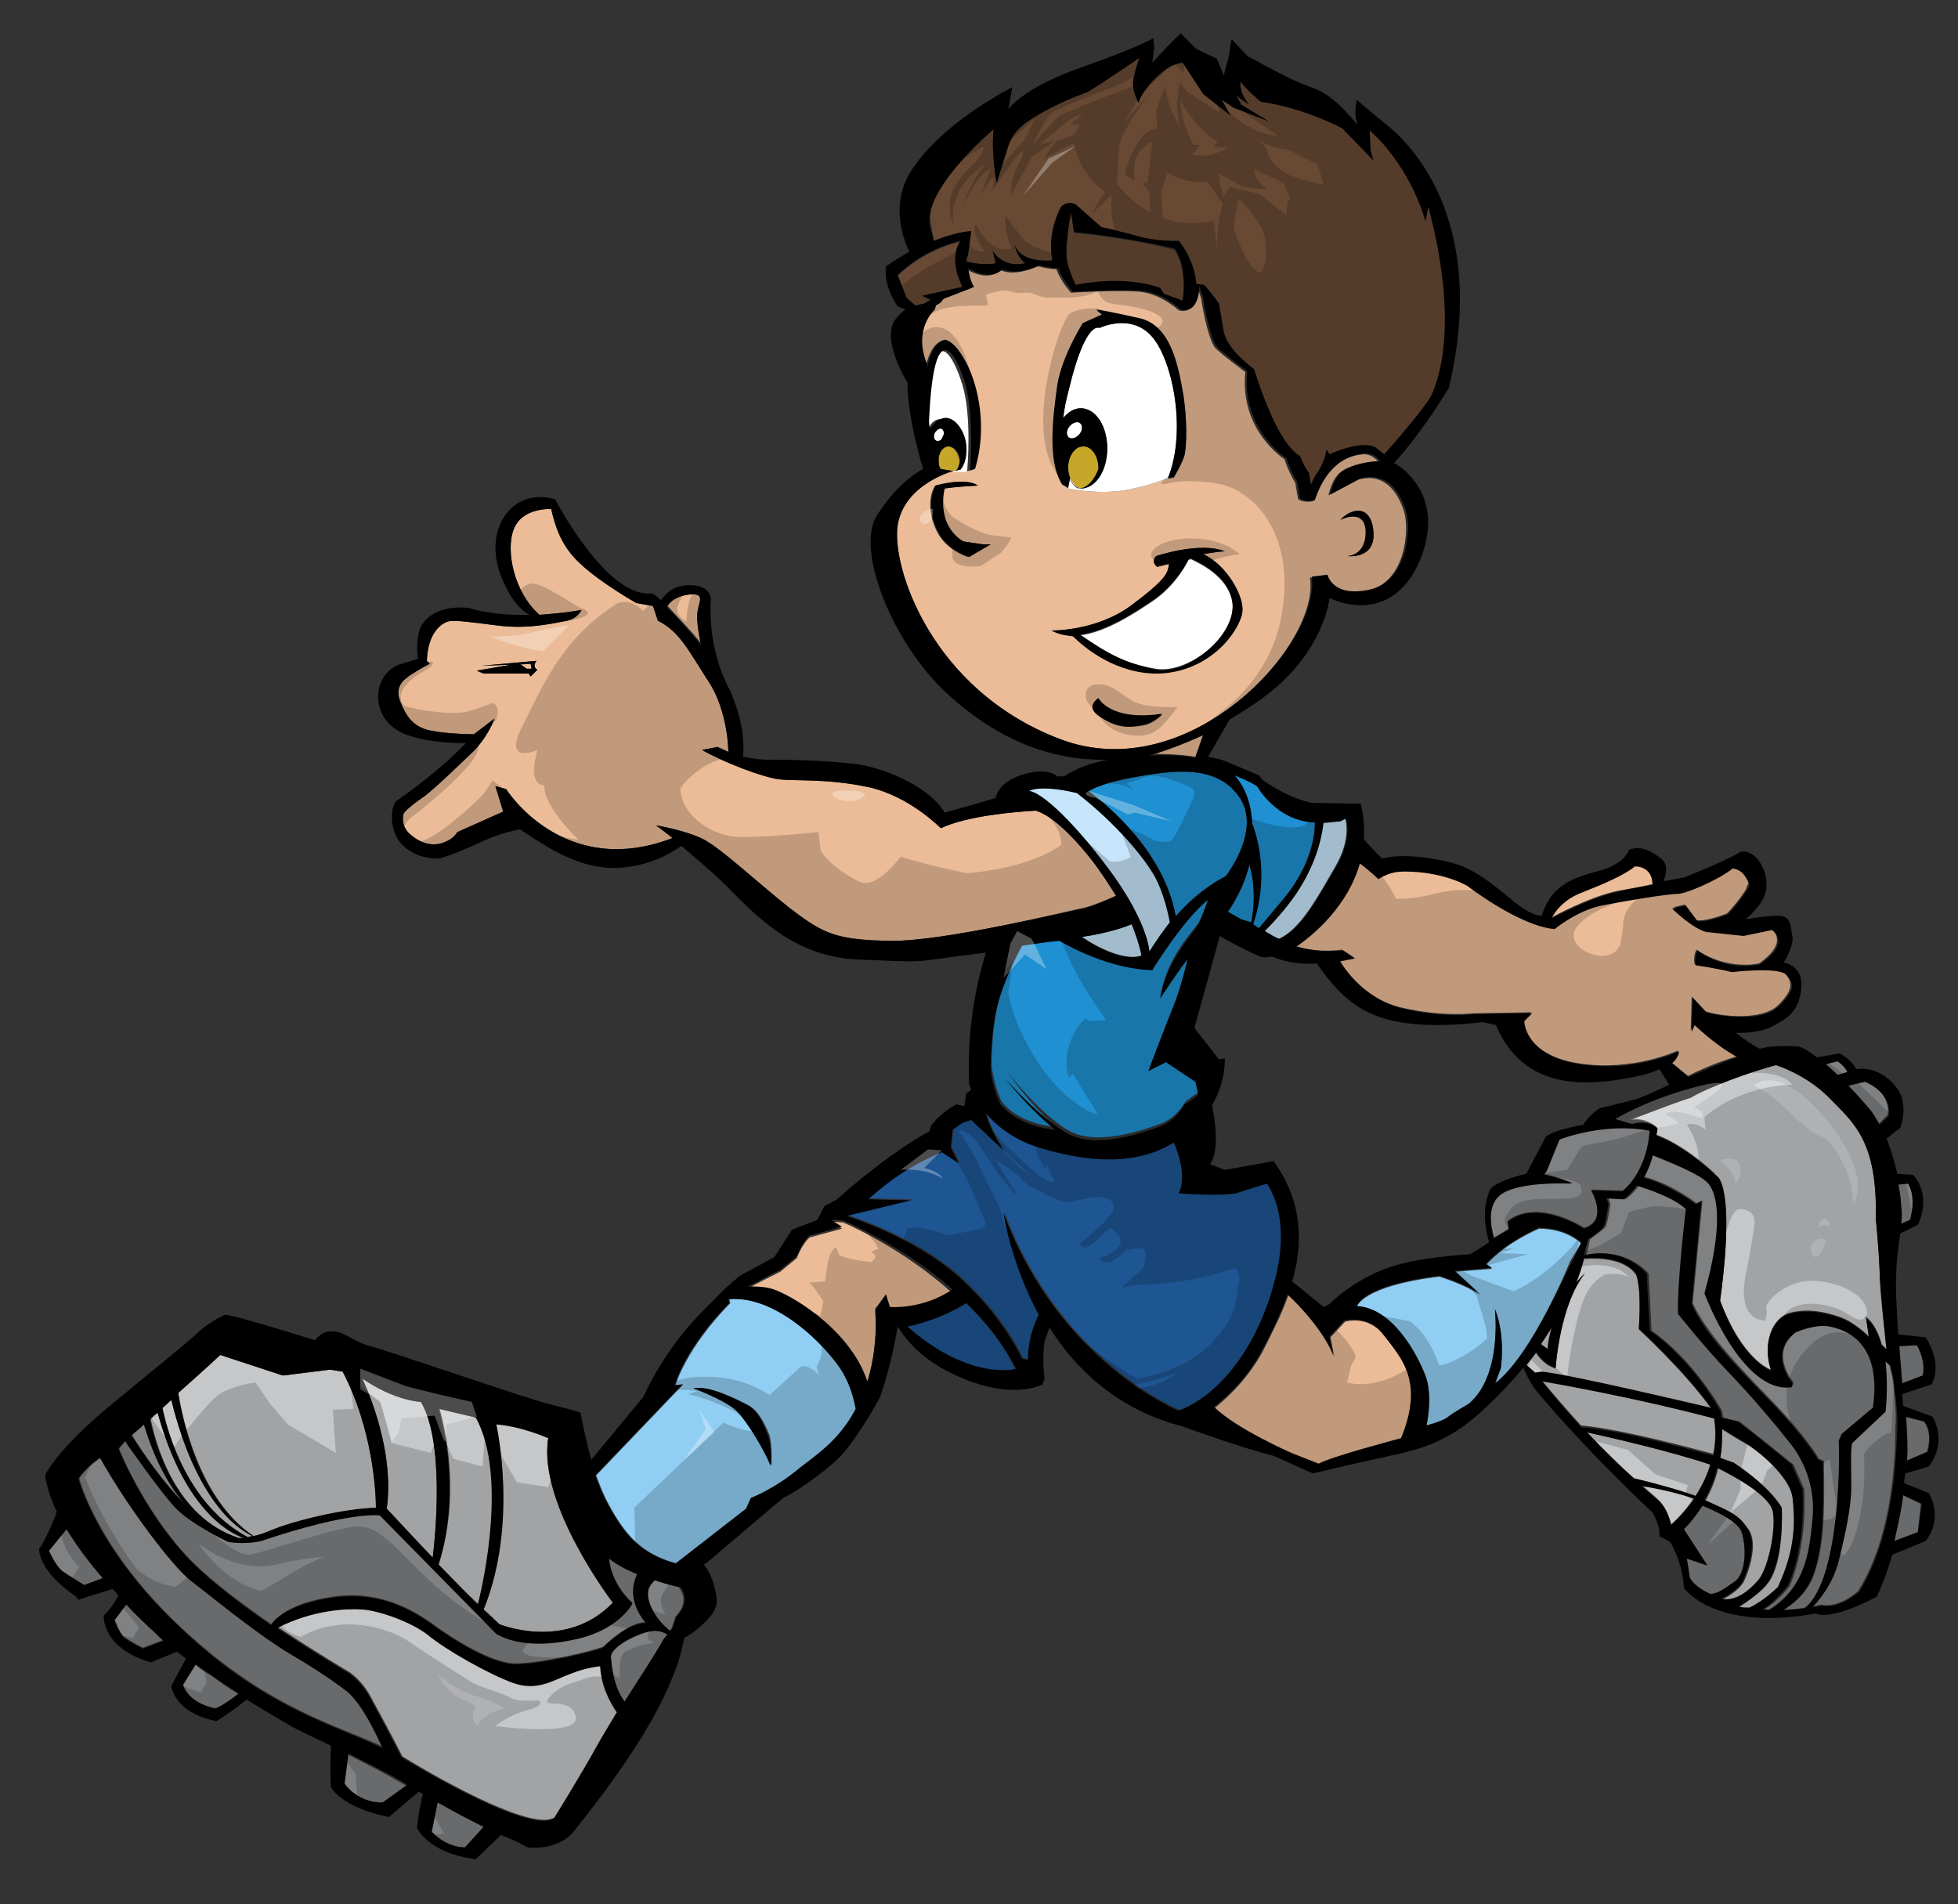
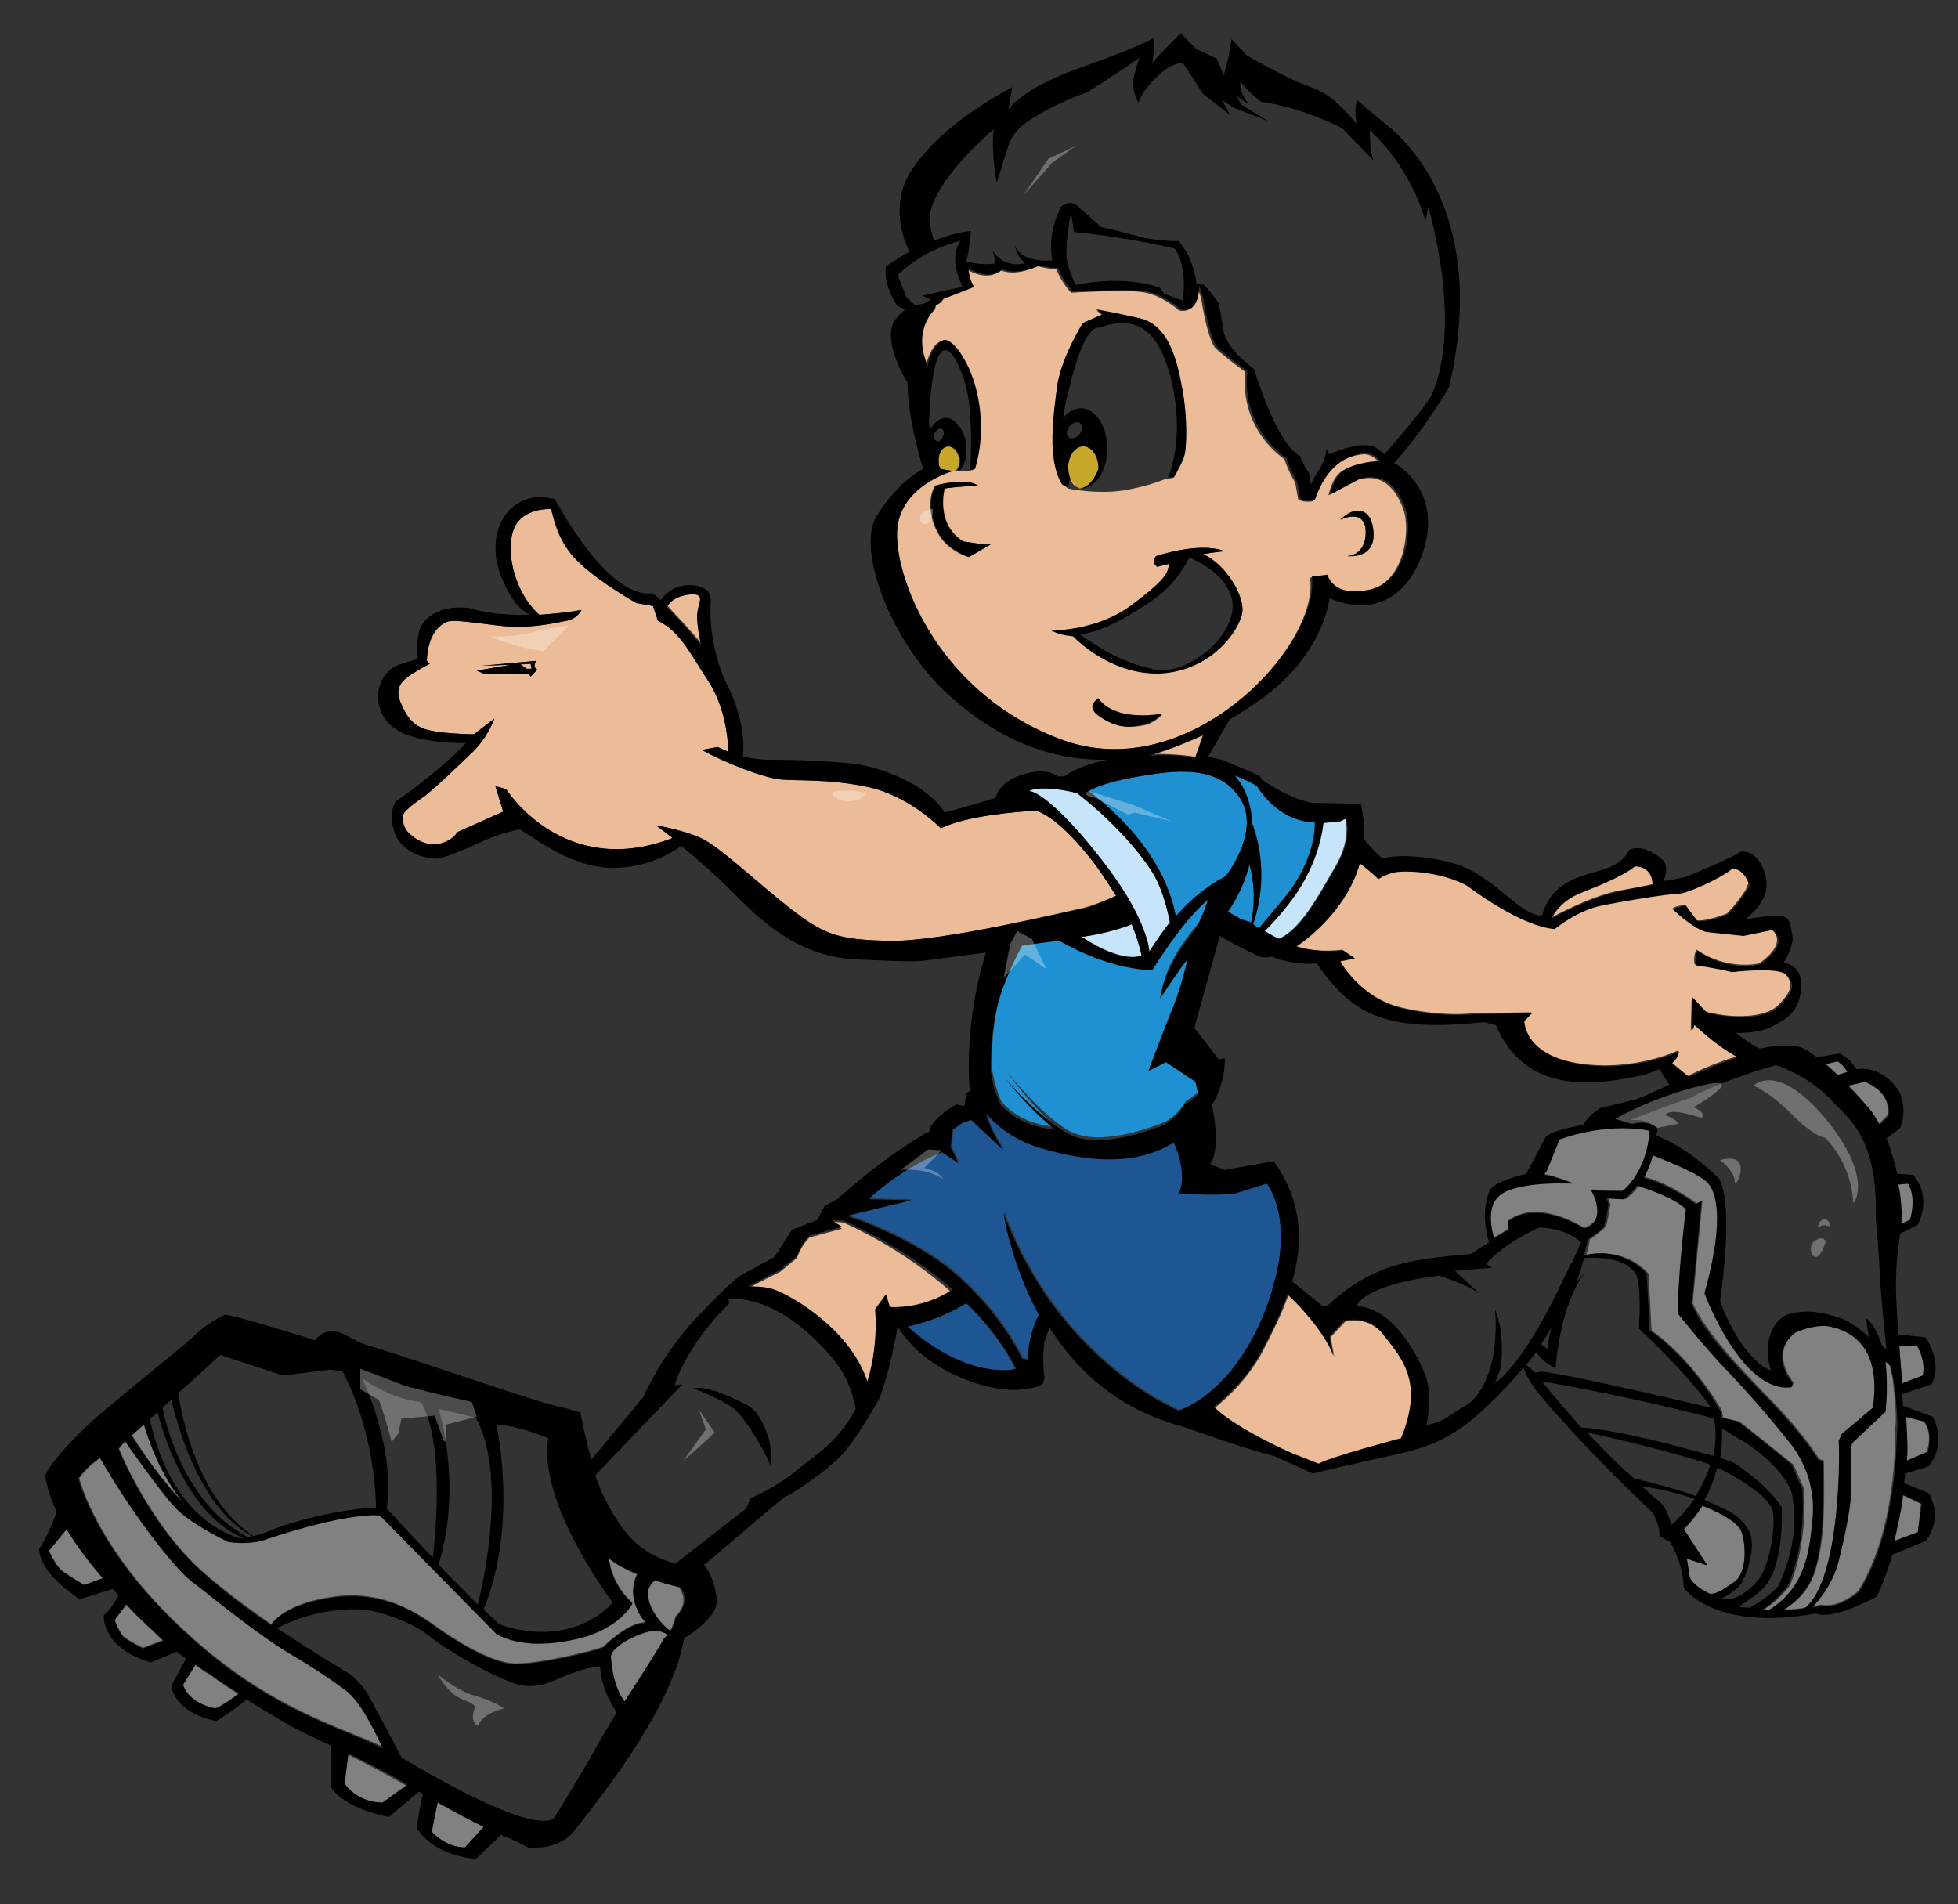
<svg xmlns="http://www.w3.org/2000/svg" version="1.1" id="layer_1" x="0px" y="0px" width="200px" height="194.5px" viewBox="0 0 200 194.5" enable-background="new 0 0 200 194.5" xml:space="preserve">
  <rect x="0" y="0" width="200" height="194.5" fill="#333333" stroke="none" />
  <path id="color9" fill="#C6E5FA" d="M105.1,80.8c0,0,1-0.8,4.9,0.2c4,3.1,6.9,6.6,8,8.6c0.8,1.5,1.3,3.5,1.5,4.6  c-0.7,0.9-1.4,1.9-2.1,3c0,0-0.1-3-4.2-8.5C109.1,83.3,106.1,80.9,105.1,80.8z M115.6,94.4c-0.7,0.3-2.4,0.9-5.1,1.3  c4.3,2.8,6.1,1.9,6.1,1.9S116.4,96.4,115.6,94.4z M129.1,95.1c1.3,0.8,1.5,0.8,1.5,0.8c2.3-1,4.1-4.5,5.8-7.4c1.7-2.9,1-4.9,1-4.9  l-0.6,0.3l-1.8,0.2c-0.3,2.5-1.2,4.9-2.8,7.3C131.3,92.9,130,94.3,129.1,95.1z" />
-   <path id="color8" fill="#684933" d="M95.1,22.8c-0.9-3.5,6.4-9.6,6.4-9.6c-0.3,2.3,0.3,5.5,0.3,5.5s0.7-2.2,1.2-3.8  c0.5-1.6,1.8-2.5,3.8-3.6c2-1.1,4.3-1.9,4.3-1.9c2.1-1.3,5.3-3.5,5.3-3.5s-0.3,0.7-0.6,2c-0.3,1.3,0.5,2.6,0.5,2.6  c0.3-1.1,1.5-2.4,2.5-3.2c0.9-0.8,2-0.9,2-0.9l2.1,3.2l1.4,1.1l1.4,1.1l-0.9-1.6L126,11l3.6,1.4l-2.8-1.7l-0.5-0.9l1.3,0.9  c-1.1-1.3-0.9-2.4-0.9-2.4c0.5,0.8,2.1,2.1,2.1,2.1c4.4,0.6,8.3,2.7,8.3,2.7l3.2,3.3l-0.3-1l-0.1-2.1c4.4,4,5.7,9.3,5.7,9.3l0.3-1.5  c3.2,12.1,1,17.8,0.3,19.3c-0.8,1.5-4.8,6-4.8,6l-0.9-0.7c-1.5-0.8-4.7,0.7-4.7,0.7l-0.3-0.5c-0.2,1.5-1.1,2.6-1.1,2.6l-0.5,1  l-0.2-1.2c-0.6-0.8-0.9-1.7-0.9-1.7c-2.5-1.4-4.7-8.9-4.7-8.9s-2.7-1.9-3.1-3.8c-0.3-1.9-0.5-2.9-0.5-2.9c-0.6-0.9-1.5-1.9-1.5-1.9  l-0.8-0.1c-0.1-1.3-0.6-2.9-1.8-4.4c0,0-1.4,0.1-3.5-0.3c0,0-3.3-0.9-4.4-1.1l-2.6-2.3c0,0-0.7-0.5-1.5,0.2c0,0-1.5,2.5-0.9,5.5  c-2.9,0.2-3.7-1-3.9-1.7c-0.1-0.3-0.1-0.4-0.1-0.4s0,0.2,0.1,0.4c0.1,0.5,0.4,1.4,1.1,2c-2.4,0.5-3.3-1.3-3.3-1.3  c0.1,0.5,0.3,1.3,0.3,1.3c-1,0.2-2.3,0-3-0.2c0.1-0.5,0.2-0.8,0.2-0.8l0.3-2.3c-1.2,0.1-2.6,0.5-3.8,1L95.1,22.8z M95.1,30.7  l-0.9-0.4l4.1-0.9l-0.2-0.5c-1.2-2.6,0-4.2,0-4.2c-4.1,1-6.4,3.5-6.4,3.5l0.9,2.3l1,0.9l0.9-0.2L95.1,30.7z M109.7,23.8l-0.3-2  c0,0-0.8,3.8-0.3,5.4c0.5,1.5,0.8,2,0.8,2s4.7-1.1,8.6,0.3l0.4,0.6l1.9,0.7c0,0,0.5-3.2-0.8-5.2C120.1,25.5,115.7,24.4,109.7,23.8z" />
  <path id="color7" fill="#1F90D1" d="M111.2,80.8c0.7-0.4,2.1-0.9,4.6-1.4c4.3-0.8,8.7-1.3,10.9,2.2c1.7,2.7-0.3,6.3-1.5,7.9  c-1.2,0.6-3.2,1.9-5.1,4.1C118.9,87,113.2,82.3,111.2,80.8z M109.2,115.5c2.9,1.6,7.6-0.1,9.3-0.7c1.7-0.6,2.6-2.3,2.6-2.3  c0.4-0.3,1.4-1,1.4-1l-0.3-1.3l-3-2l-1.8,0.9c0,0,1.9-5,2.6-6.7c0.7-1.7,1.4-4.7,1.4-4.7c-0.8,0.8-2.8,4-2.8,4  c0.4-3.6,3.2-6.6,3.8-7.4c0.3-0.5,0.8-1.8,1.1-2.7c-2.6,2.1-5.7,7.2-5.7,7.2c-3.7-0.1-7.4-1.8-9.5-3c-1.2,0.2-2.5,0.4-3.8,0.5  c-0.6,1.1-1.6,3.1-2.3,5.3c-1,3.2-0.9,7.4-0.9,7.4c0.3,2.1,1,3.5,1,3.5c2,2.5,5.6,2.6,5.6,2.6c-2.6-2.1-5-5.6-5-5.6  S106.3,113.9,109.2,115.5z M127.6,88.3c0,0.2,0,0.4-0.1,0.5c-0.7,2.5-2.1,4.4-2.1,4.4l1.5,0.9l1,0.3C128.3,91.8,128,89.6,127.6,88.3  z M127.9,84.1c1.6,4.4,0.7,8.5,0.1,10.3c0.2,0.1,0.4,0.3,0.6,0.4c0.6-0.7,1.5-1.7,2.6-3.1c3.3-4.1,3.1-7.7,3.1-7.7  c-3.9-0.1-5.9-3.7-5.9-3.7c-0.8-0.5-1.5-0.9-2.3-1.1C127.8,81.1,127.9,84.1,127.9,84.1C127.9,84.1,127.9,84.1,127.9,84.1z" />
  <path id="color6" fill="#1E5593" d="M103.7,139.9c0,0-4.8,1.1-11-4.4c3.2-0.7,5.4-2,6-2.4C100.7,135.1,102.5,137.3,103.7,139.9z   M130.3,130.7c1.8-6.7-0.8-9.9-0.8-9.9l-3.2,1c-1.8,0.3-5.8,0-5.8,0c0.8-1.6,0-4-0.5-5.2c-3.7,2.2-8.4,2-13.5,0.6  c-2.7-0.8-4.5-2.3-5.7-3.6c0.3,1.7,1.8,3.8,1.8,3.8l-3.3-3.1l-0.9,0.3l-1,0.7l-0.2,1.8l0.8,1.6l-1.7-1.1c-4.3,1.7-7.5,4.8-7.5,4.8  l4.4,0.1l-6.6,1.6c0,0,6.8,2.1,11.4,6.2c4.6,4.1,6.5,8.4,6.5,8.4l0.6,0.1c0-2.2,0.7-3.8,1.1-4.6c-3-5.3-3.6-10.4-3.6-10.4  c5.7,15.3,17.9,20.2,17.9,20.2C124.6,142.5,128.5,137.5,130.3,130.7z" />
  <path id="color5" fill="#EBBC97" d="M54.2,67.8l0.1,0.5l-0.6,0.1l-0.7-0.5L54.2,67.8z M110.8,92.7c-1.5,0.3-14.5,3.5-19.9,3.4  c-5.5-0.1-6.8-0.7-10.3-3.4c-3.4-2.7-7-6.1-8.8-7C70,84.8,67,84.3,67,84.3s0.7,0.5,1.7,1.3c-11.2,4.3-17-5-17-5l-1.1-0.3l0.8,2.6  L46.7,85c0,0-0.3,0.7-1.5,1.1c-1.2,0.4-2.4-0.1-3.2-0.8c-0.9-0.7-0.9-1.6-0.8-2.1c0.1-0.5,2.2-1.9,2.2-1.9c1.5-1.2,3.2-2.9,4.9-4.5  c1.6-1.6,2.2-3.4,2.2-3.4L48.4,75c-0.8,0-3.6-0.1-4.9-0.5c-1.3-0.4-2-1.3-2.6-2.8c-0.6-1.5,0.2-2.2,1.1-2.8c0.9-0.6,1.9-1.1,1.9-1.1  l-0.3-0.3c0.1-2.9,1.5-3.8,2.1-4c0.6-0.2,2,0,5.2,0.4c3.2,0.4,5.9-0.3,7-0.5c1.1-0.2,1.5-1.1,1.5-1.1c-1.6,0.3-3.1,0.4-4.3,0.5  c-2.6-2.3-3.5-6.6-2.6-8.8c0.9-2.2,3.8-2,3.8-2c0.4,1.7,1,3.8,3,5.6c2,1.9,5.7,4,5.7,4l1.7,0.3l0.5,1.5c2.2,1.1,3.1,3,5.1,6.1  c2.1,3.1,2.1,7.3,2.1,7.3l-1.1-0.5l-1.6,0.3c2.3,1.3,6.2,2.8,7.9,3c1.7,0.2,4.9-0.1,9.1,0.8c4.2,0.9,7.4,4.2,7.4,4.2  c2.7-1.3,7.9-1.7,9.7-1.8c1,0.3,2.8,1.4,5.6,4.9c1.1,1.4,1.9,2.7,2.6,3.8C113.3,91.8,111.9,92.4,110.8,92.7z M54.9,68.4  c0,0-0.6-0.2-0.1-0.9L49.2,68l3-0.1l-3.5,0.6l0.7,0.3H54l0.2,0.3L54.9,68.4z M97.3,48.1L97.3,48.1c0.2,0,0.3,0,0.4-0.1  C97.6,48.1,97.4,48.1,97.3,48.1z M110.3,49.8c-0.4-0.1-1-1-1-1C109.5,49.5,109.9,49.8,110.3,49.8z M110.4,49.8c0,0-0.1,0-0.1,0  C110.4,49.8,110.4,49.8,110.4,49.8z M86.2,124.9c-0.3-0.1-1.3-0.1-1.3-0.1l1.1,0.7l-3.3,0.9c-0.8,0.7-1.3,2.1-1.3,2.1l-1.7,1.4  c-1,0.5-2.2,1.1-3.3,1.7c0.6,0,1.5,0.1,2.3,0.2c1.4,0.3,8.1,3.8,9.9,9.5c0.6-2,1-4.4,0.8-7.4l1.1-1.5l0.4,1.3c0,0,3.3,0.2,6.4-1.6  C92.1,127.4,86.4,125,86.2,124.9z M132.3,96.6c0.8,0.3,2.4,0.7,4.8,0.4l1.2,0.8l-1.5,0.3c0,0,2.1,3.8,6.3,4.8c4.2,1,7.3,0.6,7.3,0.6  l6-0.1l-0.8,0.8c0,0,0,3.5,5.6,4.4c5.6,0.9,10.2-1.3,10.2-1.3s0,0.5-0.7,1.2l1.7,1.4c2.2-1.1,4-1.7,5-2c-2.2-1.1-4.4-3.3-4.4-3.3  l-0.3,0.7l0.1-3.5l1.4,1.5c1.5,0.5,5.7,1,7.4-0.6c1.6-1.6,1.5-2.3,0.8-3.2c-0.8-0.9-5.6-0.3-5.6-0.3c-1.5-0.3-3.7-0.7-3.7-0.7  c-0.2-0.9,0.2-1.5,0.2-1.5c3.2,2.2,6.4,1.4,6.4,1.4c3.2-2.3,1.2-3.5,1.2-3.5l-2.9,0.6l-3.8-0.4c-1.4-0.3-3.4-2.3-3.4-2.3l0.4-0.2  l0.9-0.2l1.2,1.6c0.7,0.1,2.1-0.3,3.1-0.7c0.7-0.7,1.4-1.6,1.9-2.4c0.1-0.3,0.2-0.5,0.3-0.7c-0.3-0.7-0.7-1.4-1.7-1.6  c-1.5,1.2-4.7,2.6-5.6,2.6c-0.9,0-5.3,0.7-7.8,1.2c-2.5,0.5-4.8,2.4-4.8,2.4c-3.6-0.3-8.9-4.4-8.9-4.4c-2.6-1.5-6.3-1.5-7.4-1.4  c-1,0.2-1.7,0.7-1.7,0.7c-0.4-0.5-1.5-1.4-1.9-1.7C137.6,92.3,134.1,95.4,132.3,96.6z M71.7,65.8c-0.2-0.9-0.4-2.1-0.4-2.9  c0-1.4,0.9-2.2-0.4-2.3c-1.8,0.1-2.5,0.9-2.7,1.3C69.1,62.9,70.4,64.2,71.7,65.8z M168.8,90.3c0-2-1.8-1.9-1.8-1.9  c-1.1,0.9-3.2,1.8-5.5,2.7s-3,2.6-3,2.6s3.8-2.1,6.7-2.7C166.3,90.8,167.5,90.6,168.8,90.3z M108.3,75.5  c-13.2-5-17.3-17.7-16.6-21.9c0.7-4.2,5.7-5.5,5.7-5.5l1.5,0l0.5-0.1c1.4-4.7,0.1-9.2-1.1-11.2c-1.1-2-2-2-2-2  c-0.9,0.2-1.5,1.4-1.8,2.9c0-0.2,0-0.4,0-0.4c-1.5-3.6,0.8-5.6,0.8-5.6l0.1-0.4l0.5-0.3l0.3-0.4l3.1-1.2c-0.4-0.6-0.5-1.3-0.6-1.9  c2.4,1.4,3.5,0.1,3.5,0.1c1.4,0.6,3.1-0.1,3.8-0.4c0.8,0.2,1.5,0.3,1.9,0.3c0.3,0.8,0.8,1.6,1.5,2.4c0,0,4.8-0.3,7-0.1  c2.2,0.2,4,1.9,4,1.9s1.1,0.4,1.6-0.8c0.2-0.4,0.3-1,0.3-1.6l0.4,1.2c0.3,2.1,0.9,4.4,1.4,5c0.4,0.5,3.1,2.5,3.1,2.5  c-0.6,6,4,8.9,4,8.9c0.4,1.3,1.1,2.4,1.1,2.4l0.3,1.7c0.6,0.4,1.5,0.2,1.5,0.2c1.4-4.2,4-4.7,5.2-4.8c0.7,0,1.2,0.4,1.5,0.8  c-1.3,0-2.9,0.4-3.7,0.9c-1.1,0.7-1.4,2.5-1.4,2.5l3-1.6c2.8-0.8,4.1,1.4,4.7,3.2c0.6,1.8,0.2,7.2-3.6,8.1c-3.9,0.9-4.4-1.5-4.4-1.5  l-1.6,0.2C134.9,65.8,121.5,80.5,108.3,75.5z M136.9,53.1c0,0,2.6-1.3,2.6,1.2c0.1,2.5-1.9,2.5-1.9,2.5s2.8,0.3,2.7-2.3  C140.2,51.8,138.3,51.6,136.9,53.1z M101.2,55.6h-0.8l-2.1-0.3c-3-1.7-1.9-5.4-1.9-5.4c1.3-0.2,3.4-0.3,3.4-0.3  c-1.3-0.9-4.3,0-4.3,0c-1,1.7-0.3,4.3,0.8,5.6c1.1,1.3,2.6,1.7,2.6,1.7L101.2,55.6z M108.6,49.5l0.5,0.4c0,0,3.2,0.7,6.2,0.1  c3-0.6,3.5-1.1,4-1.1l0.6-0.1c0,0,0.9-1.5,1.1-2.3c0.2-0.9,0.3-3.7-0.2-6.5c-0.5-2.8-1.3-6.7-4.4-7.4c-3.1-0.7-4.4-0.9-4.4-0.9  l0.6,0.5l-2,0.9c0,0-2.1,3.3-2.6,6.3C107.7,42.3,107,47,108.6,49.5z M109.6,64.9c1.1,1.1,4.4,3.9,8.8,3.8c5.5-0.1,8.3-4.5,8.5-6.2  c0.2-1.6-1.6-4.8-4-5.9c1.1-0.2,2.2-0.3,2.2-0.3c-2.6-1-7,0.5-7,0.5c-0.6,0.6,0.1,1.1,0.1,1.1c0.4-0.1,1.2-0.3,1.2-0.3  c-0.1,0.9-0.2,1.5-3.8,4.2c-3.6,2.7-8.2,2.6-8.2,2.6C108.1,64.7,108.8,64.9,109.6,64.9z M112.5,73.3c1.8,1.1,3.1,1,4.3,0.8  c1.1-0.2,1.9-1.1,1.9-1.1c-5.3,0.8-6.5-1.6-6.5-1.6S110.6,72.2,112.5,73.3z M122.1,77.3l0.8-2.3c-2,1-3.9,1.6-5.6,2  C118.5,77,120.3,77,122.1,77.3z M141.3,136.3c-1.6-2-3.9-1.3-3.9-1.3l-1.5,1.6l0.4,2c-0.8-2.5-3.4-5.1-4.7-6.3  c-0.7,2-1.7,3.9-2.6,5.7c-1.4,2.6-3.3,4.5-4.9,5.8c2.2,2.2,7.9,4.7,7.9,4.7l2.8,1.1c1.2-0.7,8.4-2.6,8.4-2.6s1.3-2.6,1.1-4.9  C144,139.7,142.9,138.3,141.3,136.3z" />
-   <path id="color4" fill="#C6C7C9" d="M44.8,159.8c2.6-8,0.1-15.9,0.1-15.9l3.8,0.9c3.2,5.8,0.8,16.8,0.2,19.1  C47.5,162.6,46.1,161.1,44.8,159.8z M24.4,157.1c0,0,0.2,0,0.5,0c-2-0.7-6.2-3.4-8.8-12.8c-0.2,0.2-0.5,0.4-0.7,0.7  C15.9,147.4,17.9,155,24.4,157.1z M25.3,157c0.1,0,0.3-0.1,0.5-0.1c-1.6-0.8-5.8-3.8-8.3-13.9c-0.3,0.3-0.6,0.6-1,0.9  C17.1,146.3,19.2,153.8,25.3,157z M39.5,154.1c0.5,0.5,2.4,2.6,4.7,5c0.3-2.4,1.2-11.8-1.2-15.9c0,0-2.6-0.1-6-2.4  C37,140.8,40.4,147.7,39.5,154.1z M174.7,149.6c-3.8-1.3-10.3-2.8-12.6-3.3c1.8,1.9,3.5,3.5,4.8,4.7c1.7,0.4,4.3,1.1,6.3,1.8  C173.9,151.7,174.4,150.7,174.7,149.6z M183.1,153c-0.3-2.2-3.6-4.9-4.9-5.6c-0.9-0.5-1.8-1.1-2.3-1.4c0,1.1,0,2.1-0.2,3l1.4,0.5  c3.8,2.6,4.9,4.6,4.9,4.6c0.1,3.2-0.3,6.2-1.4,7.6c-0.7,0.9-2.1,1.9-3,2.5c0.4,0.1,0.7,0.1,1.1,0.2c1.5-0.6,2.9-2.1,2.9-2.1  C183.5,158.1,183.3,155.2,183.1,153z M175.1,144.8c-7.9-2-15.8-3.4-17.6-3.8c1.4,1.7,2.7,3.2,4,4.6c4.4,0.4,11.9,2.5,13.5,2.9  C175.3,147,175.2,145.6,175.1,144.8z M181.2,154.6c-0.2-1.8-4.3-3.9-5.7-4.6c-0.3,1.3-0.8,2.4-1.3,3.3c2.9,1.3,3.4,1.5,4.4,2.9  c1,1.4,0.1,4.2-0.5,5.4c-0.4,0.7-1.4,1.4-2.2,1.8c1.5,0.3,2.9-0.8,3.8-1.7C180.6,160.6,181.4,156.7,181.2,154.6z M158.5,135.6  c-0.4,0.6-0.7,1.1-1.1,1.7l0.7,0.5C158.2,137,158.3,136.3,158.5,135.6z M25.9,156.9c0.5-0.1,1.1-0.3,1.8-0.6  c2.1-0.8,7.2-2.1,10.7-2.3c0,0,0,0,0,0c0-1.5-0.3-8-3.4-13.9l-1.3-0.2l-4.8,0.6l-6.4-2.1c0,0-1.7,1.6-4.3,3.8  C18.6,144.7,20.3,153.1,25.9,156.9z M174.8,143.9c-2.8-3.9-7.4-8.1-7.4-8.1c0.3-4.6-0.3-5.6-0.3-5.6c-1.2-1.7-4-1.7-5.3-1.6  c-0.2,0.8-0.5,1.7-0.8,2.5c0.5-0.7,0.9-1,0.9-1c-2.6,3.2-3,9.7-3,9.7c-1-0.3-1.7-1.1-2-1.6c-0.3,0.4-0.7,0.9-1,1.3l0.8,0.7  c0.1,0.1,0.1,0.2,0.2,0.2l0.7-0.1C160.4,140.5,172.2,143.2,174.8,143.9z M167.7,151.7c0.8,0.7,1.4,1.2,1.6,1.4  c1,0.9,1.4,2.6,1.4,2.6c1-0.9,1.8-1.9,2.4-2.8C171.3,152.4,169,152,167.7,151.7z M49.4,164.4c0.6,0.5,1.1,1,1.6,1.5  c0,0,6.8,2.8,11.6-2.2c0,0-7.7-10-6.6-16.8c0,0-2.7-1.3-5.4-1.5C50.6,145.4,52.9,155.6,49.4,164.4z M58.3,170.9  c-1.7,0.7-3.3,1.8-5.8,0.9c-2.5-0.9-6.9-3.4-8.7-4.9c-1.8-1.5-5-2.6-6.7-2.6c-1.5-0.1-5,0-8.7,1.9c3.9,2.6,7.3,4.6,7.3,4.6  s1.1,0.7,2,2.2c0.6,1.1,2.4,4.4,3.4,6.4c4.7,2.9,13.6,7.7,15.6,6.2c0,0,2.8-4.5,4.5-7.6c0.5-0.9,1.2-2,2-3.2c-0.7-1-1.7-2.8-1.7-4.7  C61.4,170.2,60,170.2,58.3,170.9z M166.5,114.3c0.3,0,0.5,0,0.7,0c1.4,0.1,2.1,0.9,2.1,0.9c0,0.2-0.1,0.5-0.1,0.7  c3.4,1.3,6.4,4.4,6.4,4.4c0.9,1.5,0.8,5.3,0.6,7.9c-0.2,2.6-0.5,4.6-0.5,4.6c2.3,6.2,5.2,7.1,5.2,7.1c-0.9-2.7,0.1-5.3,1.9-5.8  c1.8-0.5,3.7-0.1,5.1,0.4c1.5,0.5,3,2,3,2l-0.3-2c0.8,0.6,1.3,1.7,1.6,2.8l0.5,0.5c-0.2-1.9-0.7-5.8-0.7-7.9  c-0.1-2.6-0.4-5.5-0.4-5.5c0.2-8.1-2.4-9.9-4.8-12.4c-2.4-2.5-5.4-3.3-5.4-3.3c-4.6,1.3-8.5,3.2-8.5,3.2  C170.7,112.6,167.9,113.7,166.5,114.3z" />
  <path id="color3" fill="#808183" d="M190.8,113.1c-0.6-0.7-1.3-1.5-2.1-2.3l1.7-0.4c3,1.3,2.4,3.5,2.4,3.5l-0.9,0.9  C191.6,114.2,191.3,113.6,190.8,113.1z M196.4,140.5c0,0,0.4-1.3-0.6-3.1l-1.8,0.1c0.1,1.2,0.2,2.5,0.3,3.8L196.4,140.5z   M188.7,109.5c-0.2-0.4-0.6-0.8-1-1.1l-1.2,0.3c0.4,0.3,0.8,0.7,1.2,1.1L188.7,109.5z M194.7,149c0,0.1,0,0.1,0,0.2l2.1-0.9  c0,0,0.7-1.8-0.3-3.1l-2-0.5C194.7,146.4,194.8,147.9,194.7,149z M194.2,125l0.9-0.4c0,0,0.8-2.1-0.2-3.7l-1,0  c0.2,1,0.3,1.9,0.3,2.4C194.3,123.8,194.3,124.4,194.2,125z M12.9,163.8l-1.2,1.6c0,0,0.5,1.4,1,1.8c0.5,0.4,1.9,1.1,1.9,1.1  l2.1-0.8c-0.5-0.4-1-0.9-1.5-1.4C14.6,165.6,13.8,164.8,12.9,163.8z M19.9,170l-1.3,2.1c0.7,2,3.3,2.4,3.3,2.4  c0.5-0.1,1.7-0.9,2.4-1.5c-1-0.6-2-1.3-2.8-1.9C20.9,170.8,20.4,170.4,19.9,170z M35.1,182.3c1.6,2,3.9,1.9,3.9,1.9l2.5-1.8  c-1.9-1.1-4-2.2-6-3.2L35.1,182.3z M44.1,187.1c1.6,1.7,3.4,1.6,3.4,1.6l1.9-2.1c-1.2-0.6-2.9-1.5-4.7-2.5L44.1,187.1z M5,158.4  c0,0,0.7,1.6,1.4,2.1c0.7,0.5,2.2,1.4,2.2,1.4l1.9-0.7c-1.3-1.5-2.6-3.2-3.7-5L5,158.4z M193.7,156.5c-0.1,0.3-0.1,0.6-0.2,0.9  l2.4-0.9l0.3-2.9l-1.9-0.9C194.2,153.6,194,154.8,193.7,156.5z M66.6,166.6c-1.3,0.2-4.3,1.6-4.2,2.7c0.1,1,0.2,3.1,1.4,4.5  c1.6-2.5,3.3-5.1,4-6.4l0.4-0.5C67.8,166.7,67.2,166.5,66.6,166.6z M35.7,172.9c0,0-2.1-1.6-5.7-3.8c-3.6-2.1-8.5-6.2-10.5-7.7  c-2-1.5-6.2-7.2-9.2-12.5c0,0-1.3,0.8-2.2,2.1c0,0,1.8,7.4,10.9,15.7c8.6,7.9,15.7,9.6,20.3,11.8C38.5,177.1,37.2,174.3,35.7,172.9z   M193.3,140.7l-0.3-1.3c-0.1-0.2-0.3-0.3-0.5-0.4c0.3,2.6,0,5.1,0,5.1l-3.4,3.2c-0.2,0.6-0.1,2.6-0.1,4.5c0,2-0.6,4.8-1.3,7.6  c-0.6,2.4-2.2,4.2-2.7,4.7c0.6-0.1,1-0.2,1-0.2c1.9,0.4,3.8-1.4,3.8-1.4c3.9-6.2,3.8-15.4,3.8-16.8  C193.8,144.3,193.3,140.7,193.3,140.7z M69.3,162.1c0,0-1-0.2-2.5-0.7c-0.3,0.3-0.7,0.7-0.7,1.3c-0.1,0.9,0.8,2.8,2.3,3.9l0.2-0.3  l0.4-1.2c0,0,1.6-1.4,0.3-3C69.4,162.1,69.3,162.1,69.3,162.1z M168.5,115.4c-4.7-0.9-9.2,0.9-9.2,0.9l-1.3,3.2l-0.3,0.4  c1.4,0.3,2.9,0.9,2.9,0.9s-5.6-0.3-7.4,1.2c-1.3,1.1-0.9,3.3-0.6,4.4l1.5-0.9l-0.1-0.8c3.1-2.4,7.8,0.7,7.8,0.7  c2.6-0.8,0.8-3.9,0.8-3.9l3.2,0.1C168.5,119.4,168.5,115.4,168.5,115.4z M20.8,160.6c2,1.8,4.5,3.6,6.9,5.3c0.5-0.7,2.1-2.2,6.2-2.8  c5.7-0.9,9.6,2.3,10.9,3.2s5.3,3.6,7.9,3.6c2.6,0,7.9-1.3,8.9-1.7c0,0,2.6-2.6,4.4-2.5c0,0-2.3-2.2-0.9-5c-1-0.4-2-1-2.9-1.6  c0,0,0.1,2.5,2.4,4.6c0,0-1.3,2.6-5.6,3.6c-4.3,1-7,0.3-8.3-0.5l-11.9-12.1c0,0-2.8-0.5-12.1,2.6c0,0-1.5,0.5-3.4,0.1  c0,0-3.8-1.8-5.4-3.5c-1.6-1.7-5-6.6-5-6.6l-0.1-0.2l-0.7,0.6C12,147.8,15.3,155.8,20.8,160.6z M185.3,155.5  c0.3-3.2-0.6-5.9-2.1-7.9c-1.5-2-4-5-6.5-7.5c-2.5-2.6-5.1-5.9-5.1-5.9c-0.1-3.3,0.8-10.7,0.8-10.7c-1.4-1.2-3.9-2-5-2.4  c-0.7,1-1.4,1.4-1.4,1.4l-1.7-0.1l0.2,0.6c0,0-0.3,2-0.5,2.3c-0.2,0.3-1.6,1.3-1.6,1.3c-0.1,0.6-0.2,1.1-0.4,1.6  c4.2-0.9,6.4,1.9,6.4,1.9l0.3,5.8c4.4,3.1,7.2,8.2,7.2,8.2c0,0.2,0.1,0.4,0.1,0.7l1.7,0.4c2.4,1.9,5.5,4.4,5.5,4.4l1.1,2.5  c0.3,6.2-1.5,9.9-1.5,9.9c-1.1,1.4-2,2-2.6,2.4c0.3,0,0.6,0,0.8,0C184.6,162.1,185,158.5,185.3,155.5z M14.7,145.5  c-0.4,0.4-0.8,0.7-1.2,1.1c1.1,1.8,3.2,4.9,5.6,7.2C17.5,152.1,15.9,149.5,14.7,145.5z M177.9,156.5c-0.4-1.2-3-2.3-4-2.7  c-1,1.6-1.9,2.4-1.9,2.4l2.4,3.7l-2.1-0.7l0.3,1.9c0.3,0.7,1.4,1.4,2.1,1.8c0.8-0.1,1.5-0.7,2.4-1.2  C178.4,160.8,178.4,157.9,177.9,156.5z M187.9,147.1l0.3-0.7l3.2-2.7c0.9-6.8-2.9-7.9-4.4-8.3c-1.5-0.3-3.5,0.6-3.5,0.6  c-2.9,2.2-0.3,5.2-0.3,5.2l-0.1,0.4c-5.1,0.7-8.9-9.6-8.9-9.6c2-6.8,1.5-10,0.4-11.2c-0.8-1-4.5-2.4-5.7-2.9  c-0.3,0.9-0.6,1.7-0.9,2.3c2.9,0.8,5.3,2.7,5.3,2.7l0.6-0.3l-1,10.5c1.4,3,4.4,6.2,8,9.9c3.6,3.7,4.9,6,4.9,6l0.5,0.2  c0.1,5.6,0,8.7-1,11.6c-0.7,2-2.2,3.1-3.1,3.6c0.9,0,1.6-0.1,2.2-0.2C188.2,161.3,187.9,147.1,187.9,147.1z" />
-   <path id="color2" fill="#91CEF4" d="M74.5,132.7l0.1,0.4c-4.6,4.7-5.6,8.4-5.6,8.4l0.8-0.1l-8.9,9.3c0.4,1.1,0.8,2.1,1.3,3  c1.7,3.1,3.3,5,6.9,6l7.2-5.6l0.5-1.1c0,0,2.4-0.9,4.9-3c1.5-1.2,4.1-2.8,5.9-6.1c-0.2-1-0.6-2.9-2-4.7  C83.7,136.8,79.1,132.3,74.5,132.7z M78.8,149.7c-0.6-1.5-2.4-4.6-3.6-5.7c-1.3-1.1-4.3-2.2-4.3-2.2c1.6-0.3,4.3,1.1,5.5,1.7  c1.1,0.6,1.7,1.9,2.2,3.1C78.9,147.7,78.8,149.7,78.8,149.7z M160.4,128.8c0,0-3.8,9.4-7.7,12.6l0.6-1.6c0,0,0.5-3.3-0.6-6  c0,0,0.8,6.8-2.7,9.7c0,0-1.6,0.9-2.2,1.4c-0.6,0.4-2.1,0.8-2.1,0.8s0.7-3-0.1-5.1c-0.8-2.1-3.3-6.9-7-7.1c0,0,0.4-2.1,8.4-3.1  c0,0,2.9,0.9,4.2,1.9l-2.6-2.4l3.8-0.3l-0.6-0.4c0,0,1.6-2,5.4-3.7c1.4,0,3.1,0.4,4.3,1.5L160.4,128.8z" />
-   <path id="fill" fill="#FFFFFF" d="M109.2,44.7c-0.3-0.2-0.3-0.7,0-1.1c0.3-0.4,0.8-0.6,1.1-0.4c0.3,0.2,0.3,0.7,0,1.1  C110,44.7,109.5,44.9,109.2,44.7z M95.6,45c0.2,0.1,0.6,0,0.7-0.4c0.2-0.3,0.1-0.7-0.1-0.8c-0.2-0.1-0.6,0-0.7,0.4  C95.3,44.5,95.4,44.9,95.6,45z M118,68.3c-3.2-0.6-4.8-1.4-7.7-3.4c2.6-0.3,5.5-2.2,7.3-3.4c2.6-1.7,3.8-4.3,3.8-4.3  c0.1,0,0.2-0.1,0.2-0.1c1.3,0.6,4,2,4.3,4.6C126.2,64.9,121.4,68.9,118,68.3z M117.5,34.2c-2.2-2.2-5.2-0.7-5.2-0.7  s-1.4-0.9-3.1,6.2c-0.3,1.1-0.5,2.1-0.6,3c0.5-0.6,1.1-1,1.8-1c1.5,0,2.7,1.8,2.7,4.1s-1.2,4.1-2.7,4.1c0,0,0,0,0,0c0,0-0.1,0-0.1,0  c0,0,0,0,0,0c0,0,0,0,0,0c-0.4,0-0.8-0.4-1-1l-0.2,1c0,0,3.2,0.7,6.2,0.1c3-0.6,3.5-1.1,4-1.1C121.3,43.9,119.7,36.4,117.5,34.2z   M98.8,48c0,0,0.5-5.5-0.5-8.7c-0.9-3-3.2-7.4-3.7,3.7c0,0.3,0.1,0.6,0.1,0.9c0,0,0.1-0.1,0.1-0.1c0.3-0.6,0.7-1,1.3-1  c1.1-0.1,2.1,1.1,2.3,2.7c0.1,1-0.1,2-0.6,2.6c-0.1,0-0.2,0-0.3,0c0,0,0,0,0,0c-0.1,0-0.2,0.1-0.3,0.1l1.5,0L98.8,48z" />
  <path id="color1" fill="#C6A72A" d="M109.3,48.8C109.3,48.8,109.4,48.8,109.3,48.8c-0.1-0.4-0.2-0.8-0.2-1.2c0.1-1.2,0.8-2.1,1.7-2  c0.8,0.1,1.4,1.1,1.4,2.2c0,0,0,0,0,0.1c-0.4,1.1-1.1,1.9-1.9,2c0,0,0,0,0,0C109.9,49.8,109.3,48.8,109.3,48.8z M97.7,48  c0.2-0.3,0.3-0.6,0.3-0.9c0,0,0,0,0,0c-0.1-0.9-0.6-1.5-1.2-1.5c-0.6,0-1.1,0.8-1,1.6c0,0.1,0,0.1,0,0.2c0.1,0.2,0.2,0.3,0.2,0.5  l1.2,0.2C97.4,48.1,97.6,48.1,97.7,48C97.7,48,97.7,48,97.7,48z M110.3,49.8C110.3,49.8,110.3,49.8,110.3,49.8  C110.3,49.8,110.3,49.8,110.3,49.8C110.3,49.8,110.3,49.8,110.3,49.8z M97.7,48C97.7,48,97.7,48,97.7,48C97.7,48,97.7,48,97.7,48  C97.7,48,97.7,48,97.7,48z" />
  <path id="outline" d="M126.9,62.5c0.2-1.6-1.6-4.8-4-5.9c1.1-0.2,2.2-0.3,2.2-0.3c-2.6-1-7,0.5-7,0.5c-0.6,0.6,0.1,1.1,0.1,1.1  c0.4-0.1,1.2-0.3,1.2-0.3c-0.1,0.9-0.2,1.5-3.8,4.2c-3.6,2.7-8.2,2.6-8.2,2.6c0.7,0.4,1.4,0.5,2.2,0.6c1.1,1.1,4.4,3.9,8.8,3.8  C123.8,68.6,126.7,64.2,126.9,62.5z M110.3,64.8c2.6-0.3,5.5-2.2,7.3-3.4c2.6-1.7,3.8-4.3,3.8-4.3c0.1,0,0.2-0.1,0.2-0.1  c1.3,0.6,4,2,4.3,4.6c0.3,3.4-4.6,7.4-7.9,6.8C114.9,67.7,113.2,66.8,110.3,64.8z M103.6,24.2c0,0,0,0.2,0.1,0.4  C103.6,24.4,103.6,24.2,103.6,24.2z M194.5,151.5c0-0.3,0.1-0.7,0.1-1l2.4-0.7c2-2.6,0.4-5.1,0.4-5.1l-3-1.1c0-0.4-0.1-0.8-0.1-1.2  l3-1c1.2-2.2-0.6-4.8-0.6-4.8l-2.8-0.3c-0.2-3.1-0.3-4.9-0.2-6.4c0-1,0.2-2.5,0.4-3.9l1.8-0.9c1.5-3.2-0.5-5.1-0.5-5.1l-1.6-0.1  c-0.3-1.2-0.6-2.4-1.1-3.6l1.4-1.1c0.8-2.2-0.1-3.7-0.1-3.7c-1.8-2.8-4.3-2.3-4.3-2.3l-0.1,0c-0.6-1.1-1.7-1.6-1.7-1.6l-2.3,0.4  c-0.8-0.6-1.4-1-1.9-1.1c0,0-2.6-0.2-3.8,0.2l-0.2,0c-0.6-0.3-1.5-0.9-2.4-1.6c0,0,2.2,0.1,3.6-0.6c1.4-0.7,2.5-1.4,2.9-2.9  c0.4-1.5,0.4-3.2-1.6-3.7c0,0,1-1.5,0.9-2.6c-0.2-1.1-0.2-1.9-1-2.1c-0.6-0.2-2.6,0.1-3.8,0.3c0.8-0.7,1.7-1.6,2-2.6  c0.6-1.7-0.7-4.6-2.5-4.3c-1.5,0.9-4,1.9-5.7,2.6c-0.6,0.1-1.4,0.3-2.2,0.4c0.3-0.6,0.5-1.6-0.1-2.2c-1-0.8-2.1-1.5-3.4-1  c0,0-0.4,1.4-2.9,2.1c-2.5,0.7-5,1.3-6,4.6c0,0-0.8,0.3-3.1-1.6c-2.3-1.9-3.9-3.2-6.2-3.8c-2.3-0.6-5.3-0.9-7-0.4c0,0-1-0.9-1.9-2  c0.1-1.1,0-2.3-0.3-3.6l-5-0.1c0,0-2.1-0.3-5-2.3l-0.4-0.5c0,0-2.1-0.9-3.3-1.4c-0.7-0.3-1.4-0.4-1.9-0.5l2.2-3.8  c1-0.6,2.1-1.3,3.1-2c6.6-4.7,7.1-10.4,7.1-10.4c4.4,1.9,8.2,0,9.7-5.2c1.5-5.2-1.9-8-3.1-8.6c3-3.3,5.6-7.7,5.6-7.7  c4.1-17.4-4.2-25.1-6.3-26.8c-2.1-1.7-3.1-2.6-3.1-2.6c-0.4,1.6,0.1,2.6,0.1,2.6c-3.2-3.9-4.4-3.6-6.3-4.5c-2-0.9-5-2.6-5-2.6  l-1.6-1.7l-0.3,1.8l-0.5,1.9L124.3,6l-2.1-1l-1.6-1.6l-1.4,1.4l-1.5,1.6l0.2-1.5l-0.1-1c0,0-1.2,0.8-7.4,3c-6.2,2.2-7.4,4.3-7.4,4.3  l0.4-2.3c-2.8,1.5-7.7,4.5-10.3,8.5c-2.3,3.5-0.7,7.4-0.2,8.3c-1.4,0.8-2.4,1.5-2.4,1.5c-0.3,2.1,1.2,4.1,1.2,4.1l0.8,0.3  c-0.3,0.2-0.7,0.6-1.1,1.1c-1.4,2.1,1.3,6.4,1.3,6.4c0,3.8,1.6,8.8,1.6,8.8s-2.4,1.1-4.7,4.7c-2.3,3.5,1.6,13.2,7.2,18.3  c5.6,5.1,10.9,6.6,15.4,6.7c0.3,0,0.6,0,0.9,0c-1.4,0.3-3.1,0.8-4.4,1.7H108c0,0-0.9-0.9-3.1-0.3c-2.1,0.5-3,1.6-3.2,2.5  c-1.2,0.4-5.2,1.5-5.2,1.5c-1.7-2.8-6.5-4.7-9.4-5c-2.9-0.3-5.8-0.4-8.5-0.4c-1.2,0-2-0.2-2.7-0.3c0.2-2.4-0.4-4.6-1.3-6.7l0,0  c0-0.1-0.1-0.2-0.1-0.2c-0.1-0.2-0.2-0.4-0.3-0.6c-1.6-3.4-1.7-6.8-1.6-8.4c0.1-1.7-2.1-1.8-3.2-1.5c-0.9,0.2-1.6,1-1.9,1.4  c-0.5-0.5-0.9-0.7-0.9-0.7C62,61.2,56.7,51,56.7,51c-4.5-1.3-7.4,3.2-5.5,7.9c1,2.5,2.1,3.5,2.9,3.9c-4,0.1-6.2-0.7-6.2-0.7  c-2.6-0.3-4.4,0.7-5,2.1c-0.5,1.5-0.2,3.1-0.2,3.1l-2,0.6c0,0-1.4,0.5-1.9,2.1c-0.5,1.5-0.1,3.9,2.6,5c2.6,1,6.2,0.9,6.2,0.9  c-3.2,3.3-7.1,5.9-7.1,5.9c-0.6,0.5-0.8,3,0.5,4.4c1.3,1.4,3.1,1.5,3.7,1.5c0.6,0,3.4-1.2,4.9-1.9c1.5-0.7,3.5-1.1,3.5-1.1  c2.2,1.4,6.1,4.4,10.6,3.9c3-0.3,4.9-1.5,5.9-2.2c1.4,1.2,3.2,2.7,4.6,4.1c2.9,2.9,6.8,7.2,13.3,7.5c6.6,0.3,6.2,0.2,7.9,0  c0.8-0.1,2.9-0.4,5.3-0.7c-0.8,2.6-2,7.5-1.7,13.5c0,0,0.1,0.2,0.2,0.5l-0.5,0.4l-0.2,1.3l-0.8-0.2c0,0-1.6,0.8-2.6,2.2l-0.2,0.6  c0,0-0.3,0.1-0.9,0.5c-0.6,0.3-4.4,2.7-8.5,6.4l-1.3,0.7l-0.7,1.4l-2.6,1l-1.8,2.8l-3.5,1.9c0,0-1.4,1.1-2.6,2.4  c-1.3,1.3-4.7,4.4-7.3,10l-5.3,6.4c-0.7-2.5-1.1-4.8-1.1-4.8s-0.4-0.2-2.9-0.8c-2.5-0.6-16.9-5.6-18.6-6C36,137,35.2,136,34,136  c-1.2-0.1-1.8,0.9-1.8,0.9s-8.6-2.7-9.2-2.6c-0.6,0.2-2.1,1.1-3,2c-0.9,0.9-4.6,3.8-9.5,7.9c-4.9,4.2-5.9,6.5-5.9,6.5  c0.2,1.2,0.6,2.5,1.2,3.7c-0.3,0.9-1.2,3-1.8,3.8c0,0-0.2,2.2,3.8,4.9l0.2,0.3l3.5-1.1c0.2,0.2,0.4,0.4,0.6,0.7  c-0.3,0.5-0.9,1.5-1.5,2c0,0-0.3,3.3,4.8,4.8l2.7-1.1c0.3,0.3,0.6,0.5,0.9,0.7l-1.5,2.8c0,0,0.2,2.7,4.6,3.6c0,0,1.5-0.9,3.1-2.2  c1.6,1,3.3,2,4.5,2.7c0.9,0.5,2.4,1.2,4.1,2c0,0.6-0.1,2.2,0,4.2c0,0,0.8,2,5.9,3.1l3.1-2.6c0.1,0.1,0.3,0.2,0.4,0.2  c-0.2,0.9-0.5,2.2-0.6,3.5c0,0,1.1,2.6,6,3.2l2.6-2.5c0.1,0,0.1,0,0.1,0.1c1.2,0.4,2.6,1.2,2.6,1.2c3.2,0.3,4.6-1.5,4.6-1.5  c8.3-10.3,9.8-15,10.4-16.4c0.6-1.4,1-3.5,1-3.5s0.9-0.4,2.2-1.7c1.3-1.3,1.3-2,0.8-3.8c-0.3-1-0.7-1.6-1-2l0.2-0.1l7.9-6.7  c1.1-0.5,3.8-2.3,5.6-4c1.8-1.7,4.3-6.3,4.3-6.3c1.2-3.5,1.6-6.2,1.8-7.2c0.8,1.3,2.5,3.5,6.2,5.1c5.6,2.5,8.6,0.8,8.6,0.8l0.2-0.6  c0,0-0.3-1.8,0-3.8l0.5-1.4c2.7,4.3,7,8.4,13.6,10.1c0,0,6.3,2.3,9.3,3l4,1.8c0,0,4.6-1.1,7.9-1.8c3.3-0.7,5.2-1.4,7.6-3.1  c1.1-0.8,3.5-2.9,6-5.9c0.2,0.5,0.6,1.3,1,1.9c0.5,0.8,5.6,6.7,12.2,12.9c0,0,0.8,1.3,0.7,2.4l1.1,0.6c0,0,1.3,2.1,1.4,4.7  c0,0,3.1,4.5,13.5,2.6c0,0,1.2,0.9,6.2-1.7c0,0,0.8-1.6,1.6-4.3l3.4-1.4c1.9-2.5,0.3-4.9,0.3-4.9L194.5,151.5z M196.6,145.2  c0.9,1.3,0.3,3.1,0.3,3.1l-2.1,0.9c0-0.1,0-0.1,0-0.2c0.1-1,0-2.6-0.1-4.3L196.6,145.2z M194.9,120.9c0.9,1.5,0.2,3.7,0.2,3.7  l-0.9,0.4c0-0.6,0.1-1.2,0-1.6c0-0.5-0.1-1.4-0.3-2.4L194.9,120.9z M195.8,137.4c1,1.8,0.6,3.1,0.6,3.1l-2.1,0.8  c-0.1-1.3-0.2-2.6-0.3-3.8L195.8,137.4z M190.5,110.5c3,1.3,2.4,3.5,2.4,3.5l-0.9,0.9c-0.3-0.6-0.7-1.2-1.1-1.7  c-0.6-0.7-1.3-1.5-2.1-2.3L190.5,110.5z M187.7,108.4c0.5,0.3,0.8,0.7,1,1.1l-1,0.3c-0.4-0.4-0.8-0.7-1.2-1.1L187.7,108.4z   M181.4,108.8c0,0,3,0.9,5.4,3.3c2.4,2.5,5,4.3,4.8,12.4c0,0,0.3,2.8,0.4,5.5c0.1,2.1,0.5,6,0.7,7.9l-0.5-0.5  c-0.3-1.1-0.8-2.1-1.6-2.8l0.3,2c0,0-1.5-1.5-3-2c-1.5-0.5-3.3-0.9-5.1-0.4c-1.8,0.5-2.8,3.1-1.9,5.8c0,0-2.9-0.9-5.2-7.1  c0,0,0.3-2.1,0.5-4.6c0.2-2.6,0.3-6.3-0.6-7.9c0,0-3-3.1-6.4-4.4c0-0.2,0.1-0.5,0.1-0.7c0,0-0.8-0.9-2.1-0.9c-0.2,0-0.4,0-0.7,0  c1.4-0.5,4.1-1.6,6.3-2.3C172.9,111.9,176.7,110.1,181.4,108.8z M161.8,125.5c0,0-4.7-3.1-7.8-0.7l0.1,0.8l-1.5,0.9  c-0.3-1.1-0.8-3.2,0.6-4.4c1.8-1.5,7.4-1.2,7.4-1.2s-1.5-0.7-2.9-0.9l0.3-0.4l1.3-3.2c0,0,4.5-1.8,9.2-0.9c0,0-0.1,3.9-2.8,6.2  l-3.2-0.1C162.6,121.6,164.3,124.8,161.8,125.5z M152.1,126.9l-1.9,1.2c0,0-4.4,0.3-6.7,0.9c-2.3,0.5-5.2,1.8-7.7,4.2l-0.6,0.3  l-3.2-2.6c1.1-3.9,1.1-8.1-1.9-12.3l-5,0.9l-1.5-0.6c0,0,1.2-1.2,0.2-6c1.5-2.6,1.3-4.8,1.3-4.8l-0.6,0.1L122,105l2.6-9.4  c0,0,2,1.2,4.1,2.1c0,0,0.4,0.2,1.2,0c2.4,1,4.6,0.7,4.6,0.7c3,4.4,5.6,5.6,9.1,6.1c3.4,0.5,7.9-0.1,7.9-0.1l1.3,0.3  c2.9,6.9,9.6,6.2,14.1,5.3c1.1-0.2,2-0.5,2.6-0.8l1,1.6c-1.1,0.5-3.1,1.5-3.9,1.6c-1.1,0.3-3.2,0.8-3.2,0.8s-1,0.6-1.7,1.7  c-1.7,0.3-3.2,0.7-3.8,1.2l-2,3.8c0,0-2.9,0.6-3.7,1.6C151.8,122.5,151.3,124.1,152.1,126.9z M107.8,115.4c0,0-3.6-0.2-5.6-2.6  c0,0-0.8-1.5-1-3.5c0,0-0.1-4.2,0.9-7.4c0.7-2.2,1.7-4.2,2.3-5.3c1.3-0.2,2.7-0.4,3.8-0.5c2.1,1.2,5.8,2.9,9.5,3  c0,0,3.1-5.1,5.7-7.2c-0.3,0.9-0.8,2.2-1.1,2.7c-0.5,0.8-3.3,3.8-3.8,7.4c0,0,2.1-3.2,2.8-4c0,0-0.7,3-1.4,4.7  c-0.7,1.7-2.6,6.7-2.6,6.7l1.8-0.9l3,2l0.3,1.3c0,0-0.9,0.8-1.4,1c0,0-0.9,1.7-2.6,2.3c-1.7,0.6-6.4,2.3-9.3,0.7  c-2.9-1.6-6.4-5.6-6.4-5.6S105.2,113.4,107.8,115.4z M110.5,95.7c2.7-0.4,4.4-1,5.1-1.3c0.8,2,1,3.2,1,3.2S114.7,98.6,110.5,95.7z   M125.4,93.1c0,0,1.4-1.8,2.1-4.4c0-0.1,0.1-0.3,0.1-0.5c0.4,1.3,0.7,3.5,0.2,6l-1-0.3L125.4,93.1z M161.5,91.2  c2.3-0.9,4.4-1.8,5.5-2.7c0,0,1.8-0.1,1.8,1.9c-1.2,0.2-2.5,0.4-3.6,0.7c-2.8,0.6-6.7,2.7-6.7,2.7S159.2,92.1,161.5,91.2z   M140.8,89.8c0,0,0.7-0.5,1.7-0.7c1-0.2,4.7-0.1,7.4,1.4c0,0,5.3,4.1,8.9,4.4c0,0,2.3-1.9,4.8-2.4c2.5-0.5,6.8-1.2,7.8-1.2  c0.8,0,4.1-1.4,5.6-2.6c1,0.2,1.4,0.8,1.7,1.6c0,0.2-0.1,0.5-0.3,0.7c-0.5,0.8-1.2,1.7-1.9,2.4c-1,0.4-2.4,0.8-3.1,0.7l-1.2-1.6  l-0.9,0.2l-0.4,0.2c0,0,2.1,2,3.4,2.3l3.8,0.4l2.9-0.6c0,0,2.1,1.2-1.2,3.5c0,0-3.2,0.9-6.4-1.4c0,0-0.3,0.5-0.2,1.5  c0,0,2.2,0.3,3.7,0.7c0,0,4.8-0.6,5.6,0.3c0.8,0.9,0.9,1.5-0.8,3.2c-1.6,1.6-5.8,1.1-7.4,0.6l-1.4-1.5l-0.1,3.5l0.3-0.7  c0,0,2.2,2.1,4.4,3.3c-1,0.3-2.7,1-5,2l-1.7-1.4c0.7-0.6,0.7-1.2,0.7-1.2s-4.5,2.2-10.2,1.3c-5.6-0.9-5.6-4.4-5.6-4.4l0.8-0.8  l-6,0.1c0,0-3.1,0.4-7.3-0.6c-4.2-1-6.3-4.8-6.3-4.8l1.5-0.3l-1.2-0.8c-2.3,0.2-4-0.2-4.8-0.4c1.8-1.2,5.3-4.2,6.5-8.5  C139.2,88.4,140.3,89.3,140.8,89.8z M136.9,83.9l0.6-0.3c0,0,0.7,2-1,4.9c-1.7,2.9-3.5,6.4-5.8,7.4c0,0-0.2,0-1.5-0.8  c0.8-0.8,2.1-2.2,3.2-3.8c1.6-2.4,2.5-4.8,2.8-7.3L136.9,83.9z M128.4,80.3c0,0,2,3.6,5.9,3.7c0,0,0.3,3.6-3.1,7.7  c-1.2,1.4-2,2.4-2.6,3.1c-0.2-0.1-0.4-0.2-0.6-0.4c0.6-1.7,1.6-5.8-0.1-10.3c0,0,0,0,0,0s0-3-1.8-4.9  C126.8,79.5,127.6,79.8,128.4,80.3z M101.5,13.2c-0.3,2.3,0.3,5.5,0.3,5.5s0.7-2.2,1.2-3.8c0.5-1.6,1.8-2.5,3.8-3.6  c2-1.1,4.3-1.9,4.3-1.9c2.1-1.3,5.3-3.5,5.3-3.5s-0.3,0.7-0.6,2c-0.3,1.3,0.5,2.6,0.5,2.6c0.3-1.1,1.5-2.4,2.5-3.2  c0.9-0.8,2-0.9,2-0.9l2.1,3.2l1.4,1.1l1.4,1.1l-0.9-1.6L126,11l3.6,1.4l-2.8-1.7l-0.5-0.9l1.3,0.9c-1.1-1.3-0.9-2.4-0.9-2.4  c0.5,0.8,2.1,2.1,2.1,2.1c4.4,0.6,8.3,2.7,8.3,2.7l3.2,3.3l-0.3-1l-0.1-2.1c4.4,4,5.7,9.3,5.7,9.3l0.3-1.5c3.2,12.1,1,17.8,0.3,19.3  c-0.8,1.5-4.8,6-4.8,6l-0.9-0.7c-1.5-0.8-4.7,0.7-4.7,0.7l-0.3-0.5c-0.2,1.5-1.1,2.6-1.1,2.6l-0.5,1l-0.2-1.2  c-0.6-0.8-0.9-1.7-0.9-1.7c-2.5-1.4-4.7-8.9-4.7-8.9s-2.7-1.9-3.1-3.8c-0.3-1.9-0.5-2.9-0.5-2.9c-0.6-0.9-1.5-1.9-1.5-1.9l-0.8-0.1  c-0.1-1.3-0.6-2.9-1.8-4.4c0,0-1.4,0.1-3.5-0.3c0,0-3.3-0.9-4.4-1.1l-2.6-2.3c0,0-0.7-0.5-1.5,0.2c0,0-1.5,2.5-0.9,5.5  c-2.9,0.2-3.7-1-3.9-1.7c0.1,0.5,0.4,1.4,1.1,2c-2.4,0.5-3.3-1.3-3.3-1.3c0.1,0.5,0.3,1.3,0.3,1.3c-1,0.2-2.3,0-3-0.2  c0.1-0.5,0.2-0.8,0.2-0.8l0.3-2.3c-1.2,0.1-2.6,0.5-3.8,1l-0.4-1.5C94.2,19.3,101.5,13.2,101.5,13.2z M120.8,30.7l-1.9-0.7l-0.4-0.6  c-3.9-1.4-8.6-0.3-8.6-0.3s-0.3-0.4-0.8-2c-0.5-1.5,0.3-5.4,0.3-5.4l0.3,2c6,0.6,10.3,1.7,10.3,1.7  C121.4,27.5,120.8,30.7,120.8,30.7z M92.6,30.4l-0.9-2.3c0,0,2.3-2.5,6.4-3.5c0,0-1.2,1.5,0,4.2l0.2,0.5l-4.1,0.9l0.9,0.4l-0.7,0.4  l-0.9,0.2L92.6,30.4z M95.6,45c-0.2-0.1-0.3-0.5-0.1-0.8c0.2-0.3,0.5-0.5,0.7-0.4c0.2,0.1,0.3,0.5,0.1,0.8  C96.2,45,95.8,45.2,95.6,45z M108.3,75.5c-13.2-5-17.3-17.7-16.6-21.9c0.7-4.2,5.7-5.5,5.7-5.5l-0.1,0l-1.2-0.2  c-0.1-0.2-0.2-0.3-0.2-0.5c0-0.1,0-0.1,0-0.2c-0.1-0.9,0.4-1.6,1-1.6c0.6,0,1.1,0.6,1.2,1.5c0,0,0,0,0,0c-0.1,0.4-0.2,0.7-0.3,0.9  c0,0,0,0,0,0c0.1,0,0.2,0,0.3,0c0.5-0.6,0.7-1.5,0.6-2.6c-0.2-1.6-1.3-2.9-2.3-2.7c-0.5,0.1-1,0.5-1.3,1c-0.1,0-0.1,0.1-0.1,0.1  c-0.1-0.3-0.1-0.6-0.1-0.9c0.5-11.1,2.8-6.7,3.7-3.7c0.9,3.2,0.5,8.7,0.5,8.7l0,0.1l0.5-0.1c1.4-4.7,0.1-9.2-1.1-11.2  c-1.1-2-2-2-2-2c-0.9,0.2-1.5,1.4-1.8,2.9c0-0.2,0-0.4,0-0.4c-1.5-3.6,0.8-5.6,0.8-5.6l0.1-0.4l0.5-0.3l0.3-0.4l3.1-1.2  c-0.4-0.6-0.5-1.3-0.6-1.9c2.4,1.4,3.5,0.1,3.5,0.1c1.4,0.6,3.1-0.1,3.8-0.4c0.8,0.2,1.5,0.3,1.9,0.3c0.3,0.8,0.8,1.6,1.5,2.4  c0,0,4.8-0.3,7-0.1c2.2,0.2,4,1.9,4,1.9s1.1,0.4,1.6-0.8c0.2-0.4,0.3-1,0.3-1.6l0.4,1.2c0.3,2.1,0.9,4.4,1.4,5  c0.4,0.5,3.1,2.5,3.1,2.5c-0.6,6,4,8.9,4,8.9c0.4,1.3,1.1,2.4,1.1,2.4l0.3,1.7c0.6,0.4,1.5,0.2,1.5,0.2c1.4-4.2,4-4.7,5.2-4.8  c0.7,0,1.2,0.4,1.5,0.8c-1.3,0-2.9,0.4-3.7,0.9c-1.1,0.7-1.4,2.5-1.4,2.5l3-1.6c2.8-0.8,4.1,1.4,4.7,3.2c0.6,1.8,0.2,7.2-3.6,8.1  c-3.9,0.9-4.4-1.5-4.4-1.5l-1.6,0.2C134.9,65.8,121.5,80.5,108.3,75.5z M122.9,75.1l-0.8,2.3c-1.7-0.3-3.6-0.3-4.8-0.2  C119.1,76.7,120.9,76,122.9,75.1z M115.8,79.4c4.3-0.8,8.7-1.3,10.9,2.2c1.7,2.7-0.3,6.3-1.5,7.9c-1.2,0.6-3.2,1.9-5.1,4.1  c-1.2-6.6-6.9-11.3-8.9-12.8C111.9,80.4,113.3,79.8,115.8,79.4z M110,81c4,3.1,6.9,6.6,8,8.6c0.8,1.5,1.3,3.5,1.5,4.6  c-0.7,0.9-1.4,1.9-2.1,3c0,0-0.1-3-4.2-8.5c-4.1-5.5-7.1-7.9-8.1-7.9C105.1,80.8,106.1,80.1,110,81z M70.8,60.7  c1.3,0.1,0.4,0.9,0.4,2.3c0,0.8,0.2,2,0.4,2.9c-1.3-1.6-2.6-3-3.5-3.9C68.4,61.5,69.1,60.8,70.8,60.7z M90.9,96.1  c-5.5-0.1-6.8-0.7-10.3-3.4c-3.4-2.7-7-6.1-8.8-7C70,84.8,67,84.3,67,84.3s0.7,0.5,1.7,1.3c-11.2,4.3-17-5-17-5l-1.1-0.3l0.8,2.6  L46.7,85c0,0-0.3,0.7-1.5,1.1c-1.2,0.4-2.4-0.1-3.2-0.8c-0.9-0.7-0.9-1.6-0.8-2.1c0.1-0.5,2.2-1.9,2.2-1.9c1.5-1.2,3.2-2.9,4.9-4.5  c1.6-1.6,2.2-3.4,2.2-3.4L48.4,75c-0.8,0-3.6-0.1-4.9-0.5c-1.3-0.4-2-1.3-2.6-2.8c-0.6-1.5,0.2-2.2,1.1-2.8c0.9-0.6,1.9-1.1,1.9-1.1  l-0.3-0.3c0.1-2.9,1.5-3.8,2.1-4c0.6-0.2,2,0,5.2,0.4c3.2,0.4,5.9-0.3,7-0.5c1.1-0.2,1.5-1.1,1.5-1.1c-1.6,0.3-3.1,0.4-4.3,0.5  c-2.6-2.3-3.5-6.6-2.6-8.8c0.9-2.2,3.8-2,3.8-2c0.4,1.7,1,3.8,3,5.6c2,1.9,5.7,4,5.7,4l1.7,0.3l0.5,1.5c2.2,1.1,3.1,3,5.1,6.1  c2.1,3.1,2.1,7.3,2.1,7.3l-1.1-0.5l-1.6,0.3c2.3,1.3,6.2,2.8,7.9,3c1.7,0.2,4.9-0.1,9.1,0.8c4.2,0.9,7.4,4.2,7.4,4.2  c2.7-1.3,7.9-1.7,9.7-1.8c1,0.3,2.8,1.4,5.6,4.9c1.1,1.4,1.9,2.7,2.6,3.8c-0.7,0.3-2.1,1-3.2,1.3C109.3,93,96.3,96.2,90.9,96.1z   M56,146.9c-1.1,6.7,6.6,16.8,6.6,16.8c-4.8,5-11.6,2.2-11.6,2.2c-0.5-0.5-1.1-1-1.6-1.5c3.6-8.8,1.3-18.9,1.3-18.9  C53.3,145.7,56,146.9,56,146.9z M44.8,143.9l3.8,0.9c3.2,5.8,0.8,16.8,0.2,19.1c-1.3-1.3-2.7-2.7-4-4.1  C47.3,151.7,44.8,143.9,44.8,143.9z M43,143.2c2.4,4.1,1.5,13.5,1.2,15.9c-2.3-2.4-4.2-4.5-4.7-5c0.9-6.4-2.5-13.3-2.5-13.3  C40.3,143.1,43,143.2,43,143.2z M22.5,138.4l6.4,2.1l4.8-0.6l1.3,0.2c3.1,5.9,3.4,12.4,3.4,13.9c0,0,0,0,0,0  c-3.5,0.1-8.6,1.4-10.7,2.3c-0.7,0.3-1.3,0.5-1.8,0.6c-5.7-3.7-7.3-12.1-7.7-14.6C20.8,140,22.5,138.4,22.5,138.4z M17.5,143  c2.5,10.2,6.7,13.2,8.3,13.9c-0.2,0-0.3,0.1-0.5,0.1c-6.1-3.2-8.2-10.7-8.7-13.2C16.9,143.5,17.2,143.2,17.5,143z M16.1,144.3  c2.6,9.4,6.9,12.1,8.8,12.8c-0.3,0-0.5,0-0.5,0c-6.5-2.1-8.6-9.6-9.1-12.2C15.6,144.7,15.8,144.5,16.1,144.3z M14.7,145.5  c1.2,4,2.8,6.6,4.3,8.3c-2.4-2.4-4.4-5.4-5.6-7.2C13.9,146.2,14.3,145.9,14.7,145.5z M12.8,147.2l0.1,0.2c0,0,3.4,4.9,5,6.6  c1.6,1.7,5.4,3.5,5.4,3.5c1.9,0.3,3.4-0.1,3.4-0.1c9.2-3.1,12.1-2.6,12.1-2.6l11.9,12.1c1.4,0.8,4,1.5,8.3,0.5  c4.3-1,5.6-3.6,5.6-3.6c-2.3-2.1-2.4-4.6-2.4-4.6c0.9,0.7,1.9,1.2,2.9,1.6c-1.3,2.8,0.9,5,0.9,5c-1.9-0.1-4.4,2.5-4.4,2.5  c-1,0.4-6.3,1.7-8.9,1.7c-2.6,0-6.6-2.7-7.9-3.6s-5.1-4.1-10.9-3.2c-4.1,0.6-5.7,2-6.2,2.8c-2.4-1.6-4.9-3.5-6.9-5.3  c-5.5-4.8-8.7-12.7-8.7-12.7L12.8,147.2z M8.6,161.9c0,0-1.5-0.9-2.2-1.4C5.7,160,5,158.4,5,158.4l1.8-2.2c1.1,1.8,2.4,3.5,3.7,5  L8.6,161.9z M14.6,168.4c0,0-1.4-0.7-1.9-1.1c-0.5-0.4-1-1.8-1-1.8l1.2-1.6c0.9,1,1.8,1.8,2.3,2.3c0.6,0.5,1,1,1.5,1.4L14.6,168.4z   M22,174.5c0,0-2.6-0.4-3.3-2.4l1.3-2.1c0.5,0.4,1,0.7,1.6,1.1c0.8,0.6,1.8,1.2,2.8,1.9C23.6,173.6,22.5,174.4,22,174.5z   M18.9,166.7C9.8,158.4,8,151,8,151c0.9-1.3,2.2-2.1,2.2-2.1c3,5.3,7.3,10.9,9.2,12.5c2,1.5,6.9,5.6,10.5,7.7  c3.6,2.1,5.7,3.8,5.7,3.8c1.5,1.4,2.8,4.2,3.5,5.7C34.6,176.3,27.4,174.7,18.9,166.7z M39.1,184.1c0,0-2.3,0.2-3.9-1.9l0.4-3.1  c1.9,1,4.1,2,6,3.2L39.1,184.1z M47.5,188.7c0,0-1.8,0.1-3.4-1.6l0.6-3c1.9,1.1,3.5,1.9,4.7,2.5L47.5,188.7z M61.1,178.1  c-1.7,3.1-4.5,7.6-4.5,7.6c-2,1.5-10.8-3.3-15.6-6.2c-1-2-2.8-5.3-3.4-6.4c-0.9-1.5-2-2.2-2-2.2s-3.4-2-7.3-4.6  c3.7-1.9,7.2-2,8.7-1.9c1.6,0.1,4.9,1.2,6.7,2.6c1.8,1.5,6.2,4,8.7,4.9c2.5,0.9,4.1-0.3,5.8-0.9c1.7-0.7,3.1-0.8,3.1-0.8  c0.1,2,1,3.7,1.7,4.7C62.3,176.1,61.6,177.2,61.1,178.1z M67.8,167.4c-0.7,1.3-2.4,3.9-4,6.4c-1.1-1.5-1.3-3.5-1.4-4.5  c-0.1-1.1,2.9-2.6,4.2-2.7c0.6-0.1,1.2,0.1,1.6,0.4L67.8,167.4z M69.1,165.1l-0.4,1.2l-0.2,0.3c-1.5-1.1-2.4-2.9-2.3-3.9  c0-0.6,0.4-1,0.7-1.3c1.4,0.5,2.5,0.7,2.5,0.7s0,0,0.1,0C70.7,163.7,69.1,165.1,69.1,165.1z M81.6,150c-2.5,2.1-4.9,3-4.9,3  l-0.5,1.1l-7.2,5.6c-3.6-1-5.2-2.9-6.9-6c-0.5-0.9-0.9-1.9-1.3-3l8.9-9.3l-0.8,0.1c0,0,1-3.8,5.6-8.4l-0.1-0.4  c4.6-0.4,9.2,4.1,11,6.5c1.4,1.8,1.8,3.7,2,4.7C85.7,147.2,83.1,148.8,81.6,150z M90.9,133.5l-0.4-1.3l-1.1,1.5  c0.2,3-0.2,5.4-0.8,7.4c-1.9-5.7-8.5-9.2-9.9-9.5c-0.8-0.2-1.6-0.2-2.3-0.2c1-0.5,2.3-1.2,3.3-1.7l1.7-1.4c0,0,0.5-1.4,1.3-2.1  l3.3-0.9l-1.1-0.7c0,0,1,0,1.3,0.1c0.2,0.1,6,2.5,11.1,7C94.2,133.8,90.9,133.5,90.9,133.5z M92.7,135.5c3.2-0.7,5.4-2,6-2.4  c2,1.9,3.8,4.2,5.1,6.7C103.7,139.9,98.9,141,92.7,135.5z M120.4,144.1c0,0-12.2-4.9-17.9-20.2c0,0,0.7,5,3.6,10.4  c-0.4,0.8-1.1,2.4-1.1,4.6l-0.6-0.1c0,0-1.9-4.3-6.5-8.4c-4.6-4.1-11.4-6.2-11.4-6.2l6.6-1.6l-4.4-0.1c0,0,3.2-3.1,7.5-4.8l1.7,1.1  l-0.8-1.6l0.2-1.8l1-0.7l0.9-0.3l3.3,3.1c0,0-1.4-2.1-1.8-3.8c1.1,1.3,2.9,2.8,5.7,3.6c5.1,1.5,9.8,1.7,13.5-0.6  c0.5,1.1,1.3,3.6,0.5,5.2c0,0,4,0.3,5.8,0l3.2-1c0,0,2.6,3.2,0.8,9.9C128.5,137.5,124.6,142.5,120.4,144.1z M143.1,146.9  c0,0-7.2,1.9-8.4,2.6l-2.8-1.1c0,0-5.7-2.5-7.9-4.7c1.6-1.3,3.5-3.1,4.9-5.8c1-1.8,1.9-3.7,2.6-5.7c1.3,1.2,3.8,3.9,4.7,6.3l-0.4-2  l1.5-1.6c0,0,2.3-0.7,3.9,1.3c1.6,2,2.7,3.4,2.9,5.7C144.3,144.3,143.1,146.9,143.1,146.9z M152.7,141.3l0.6-1.6c0,0,0.5-3.3-0.6-6  c0,0,0.8,6.8-2.7,9.7c0,0-1.6,0.9-2.2,1.4c-0.6,0.4-2.1,0.8-2.1,0.8s0.7-3-0.1-5.1c-0.8-2.1-3.3-6.9-7-7.1c0,0,0.4-2.1,8.4-3.1  c0,0,2.9,0.9,4.2,1.9l-2.6-2.4l3.8-0.3l-0.6-0.4c0,0,1.6-2,5.4-3.7c1.4,0,3.1,0.4,4.3,1.5l-0.9,2  C160.4,128.8,156.7,138.2,152.7,141.3z M158.5,135.6c-0.2,0.7-0.4,1.4-0.4,2.2l-0.7-0.5C157.8,136.7,158.2,136.1,158.5,135.6z   M156.7,140.1l-0.8-0.7c0.3-0.4,0.7-0.8,1-1.3c0.3,0.4,1,1.3,2,1.6c0,0,0.4-6.4,3-9.7c0,0-0.4,0.4-0.9,1c0.3-0.8,0.6-1.6,0.8-2.5  c1.3-0.1,4.1-0.1,5.3,1.6c0,0,0.6,1,0.3,5.6c0,0,4.6,4.2,7.4,8.1c-2.6-0.6-14.4-3.4-17.3-3.7l-0.7,0.1  C156.8,140.2,156.7,140.1,156.7,140.1z M157.5,141.1c1.8,0.3,9.7,1.7,17.6,3.8c0.1,0.8,0.3,2.1-0.1,3.8c-1.6-0.4-9.1-2.6-13.5-2.9  C160.2,144.3,158.8,142.7,157.5,141.1z M162.1,146.3c2.3,0.5,8.8,2,12.6,3.3c-0.3,1-0.8,2.1-1.5,3.2c-1.9-0.7-4.6-1.4-6.3-1.8  C165.6,149.9,164,148.3,162.1,146.3z M170.7,155.8c0,0-0.3-1.8-1.4-2.6c-0.3-0.2-0.8-0.7-1.6-1.4c1.4,0.2,3.7,0.7,5.4,1.3  C172.5,153.9,171.7,154.9,170.7,155.8z M172.6,161.1l-0.3-1.9l2.1,0.7l-2.4-3.7c0,0,0.9-0.9,1.9-2.4c1,0.4,3.6,1.5,4,2.7  c0.5,1.5,0.5,4.3-0.8,5.1c-0.9,0.6-1.6,1.2-2.4,1.2C174,162.5,172.8,161.8,172.6,161.1z M175.8,163.3c0.8-0.4,1.9-1.1,2.2-1.8  c0.6-1.2,1.5-4,0.5-5.4c-1-1.4-1.5-1.6-4.4-2.9c0.5-0.9,1-2,1.3-3.3c1.5,0.7,5.5,2.9,5.7,4.6c0.3,2.1-0.6,6-1.6,7  C178.6,162.5,177.3,163.6,175.8,163.3z M177.6,164.1c0.9-0.6,2.4-1.5,3-2.5c1-1.5,1.5-4.4,1.4-7.6c0,0-1-2-4.9-4.6l-1.4-0.5  c0.2-0.9,0.2-1.9,0.2-3c0.5,0.3,1.4,0.9,2.3,1.4c1.3,0.8,4.6,3.4,4.9,5.6c0.3,2.2,0.4,5.1-1.5,9.2c0,0-1.4,1.4-2.9,2.1  C178.3,164.2,177.9,164.2,177.6,164.1z M180,164.4c0.6-0.3,1.4-1,2.6-2.4c0,0,1.9-3.8,1.5-9.9l-1.1-2.5c0,0-3.1-2.6-5.5-4.4  l-1.7-0.4c0-0.2,0-0.4-0.1-0.7c0,0-2.7-5.1-7.2-8.2l-0.3-5.8c0,0-2.2-2.8-6.4-1.9c0.1-0.5,0.3-1.1,0.4-1.6c0,0,1.4-0.9,1.6-1.3  c0.2-0.3,0.5-2.3,0.5-2.3l-0.2-0.6l1.7,0.1c0,0,0.6-0.3,1.4-1.4c1.2,0.4,3.7,1.2,5,2.4c0,0-0.9,7.4-0.8,10.7c0,0,2.6,3.3,5.1,5.9  c2.5,2.6,5,5.6,6.5,7.5c1.5,2,2.5,4.7,2.1,7.9c-0.3,3-0.7,6.7-4.5,9C180.5,164.4,180.3,164.4,180,164.4z M184.3,164.3  c-0.6,0.1-1.4,0.1-2.2,0.2c0.8-0.5,2.3-1.6,3.1-3.6c1-2.9,1.1-6.1,1-11.6l-0.5-0.2c0,0-1.3-2.3-4.9-6c-3.6-3.7-6.7-6.9-8-9.9l1-10.5  l-0.6,0.3c0,0-2.4-1.9-5.3-2.7c0.3-0.6,0.7-1.3,0.9-2.3c1.2,0.5,4.9,1.9,5.7,2.9c1,1.2,1.5,4.4-0.4,11.2c0,0,3.8,10.3,8.9,9.6  l0.1-0.4c0,0-2.6-3,0.3-5.2c0,0,2-0.9,3.5-0.6c1.5,0.3,5.4,1.5,4.4,8.3l-3.2,2.7l-0.3,0.7C187.9,147.1,188.2,161.3,184.3,164.3z   M189.9,162.6c0,0-2,1.8-3.8,1.4c0,0-0.3,0.1-1,0.2c0.5-0.5,2.1-2.3,2.7-4.7c0.7-2.8,1.3-5.6,1.3-7.6c0-2-0.1-3.9,0.1-4.5l3.4-3.2  c0,0,0.3-2.5,0-5.1c0.2,0.1,0.3,0.3,0.5,0.4l0.3,1.3c0,0,0.5,3.6,0.4,5C193.7,147.2,193.8,156.4,189.9,162.6z M195.9,156.5l-2.4,0.9  c0.1-0.3,0.1-0.6,0.2-0.9c0.4-1.7,0.6-2.9,0.7-3.8l1.9,0.9L195.9,156.5z M109.1,49.8l0.2-1c0,0,0,0,0,0c-0.2-0.4-0.2-0.8-0.2-1.2  c0.1-1.2,0.8-2.1,1.7-2c0.8,0.1,1.4,1.1,1.4,2.2c0,0,0,0,0,0.1c-0.4,1.1-1.1,1.9-1.9,2c0,0,0,0,0,0c0,0,0,0,0,0c0,0,0.1,0,0.1,0  c0,0,0,0,0,0c1.5,0,2.7-1.8,2.7-4.1s-1.2-4.1-2.7-4.1c-0.7,0-1.3,0.4-1.8,1c0.1-0.9,0.3-1.9,0.6-3c1.7-7.1,3.1-6.2,3.1-6.2  s3.1-1.5,5.2,0.7c2.2,2.2,3.8,9.7,1.8,14.6l0.6-0.1c0,0,0.9-1.5,1.1-2.3c0.2-0.9,0.3-3.7-0.2-6.5c-0.5-2.8-1.3-6.7-4.4-7.4  c-3.1-0.7-4.4-0.9-4.4-0.9l0.6,0.5l-2,0.9c0,0-2.1,3.3-2.6,6.3c-0.4,3-1.1,7.7,0.5,10.2L109.1,49.8z M110.3,44.3  c-0.3,0.4-0.8,0.6-1.1,0.4c-0.3-0.2-0.3-0.7,0-1.1c0.3-0.4,0.8-0.6,1.1-0.4C110.6,43.4,110.6,43.9,110.3,44.3z M54.8,67.5L49.2,68  l3-0.1l-3.5,0.6l0.7,0.3H54l0.2,0.3l0.7-0.7C54.9,68.4,54.3,68.2,54.8,67.5z M53.8,68.3l-0.7-0.5l1.1,0l0.1,0.5L53.8,68.3z   M112.5,73.3c-1.8-1.1-0.3-2-0.3-2s1.2,2.4,6.5,1.6c0,0-0.8,0.9-1.9,1.1C115.6,74.3,114.3,74.5,112.5,73.3z M100.4,55.6h0.8L99,56.9  c0,0-1.5-0.5-2.6-1.7c-1.1-1.3-1.8-3.9-0.8-5.6c0,0,3.1-0.9,4.3,0c0,0-2.2,0.1-3.4,0.3c0,0-1,3.6,1.9,5.4L100.4,55.6z M78.4,146.6  c0.5,1.1,0.3,3.1,0.3,3.1c-0.6-1.5-2.4-4.6-3.6-5.7c-1.3-1.1-4.3-2.2-4.3-2.2c1.6-0.3,4.3,1.1,5.5,1.7  C77.4,144.1,78,145.4,78.4,146.6z M136.9,53.1c1.5-1.5,3.3-1.3,3.4,1.4c0.1,2.7-2.7,2.3-2.7,2.3s1.9,0,1.9-2.5  C139.4,51.8,136.9,53.1,136.9,53.1z" />
  <path id="highlight" opacity="0.3" fill="#FFFFFF" d="M115.7,82.2l4,1.7l-3.8-0.9l-0.7,0.2l-3.3-1.7c-1.7-0.3-0.7-0.7-0.7-0.7  L115.7,82.2z M103.9,95.1l-0.7,1.3l-0.7,3.5l2.2-2.4l2.2,1.5l-1.5-3.1L103.9,95.1z M45.5,147.3l0.1-1.8l3.1-0.8l-0.5-1.5l-3.5-0.8  l-3.2-0.8l-4.7-1.8v2.1l1.9,1.1c0,0,0.6,1.5,1.3,4.3l0.7-0.9l0.3-1.5l3.4-0.3l0.9,2.5L45.5,147.3z M44.7,171c0,0,1,2,2.6,2.6  c1.6,0.6,1.2,0.9,1.2,0.9s-0.6,1.2,0.3,1.8c0,0,0.3-1.2,2.7-1.8c0,0-1.2-0.8-3-1.3C46.6,172.7,44.7,171,44.7,171z M175.7,118.5  c0,0,1.5,1.1,1.5,2.2C177.2,121.7,179.3,117.5,175.7,118.5z M186.5,114.3c-5-6-7.4-3.4-7.4-3.4s1.5,0.5,3.9,2.9  c2.4,2.4,3.4,2.4,3.4,2.4s2.7,2.4,2.9,6.7C189.4,122.9,191.4,120.3,186.5,114.3z M185.3,126.8c-0.9,0.7,0.2,3.2,1.2,0  C186.5,126.8,186.2,126.1,185.3,126.8z M186.4,124.5c0,0-0.7,0.1-0.7,0.9c0,0,0.5-0.5,1.2-0.1C186.9,125.3,187.1,124.8,186.4,124.5z   M95.3,52c0,0-0.9-0.1-1.3,0.8C93.7,53.7,95.3,54.1,95.3,52z M88.4,81.1c-1.3,1.8-4.9-0.2-2.7-0.3C87.8,80.6,88.4,81.1,88.4,81.1z   M54.3,64.6c1.9-0.5,3.8-0.7,3.8-0.7l-2.6,2.6c-2.7-0.3-5.5-1.5-5.5-1.5S52.5,65.1,54.3,64.6z M96.3,120.4c-1.9-1.2-4.3-0.9-4.3-0.9  l2.8-2.1l1.4,0.1l-1.8,1.8C96.1,119.7,96.3,120.4,96.3,120.4z M173,113.1c1.4,0.6,0.8,1.1,0.8,1.1c-3.5-1.2-3.7-0.3-3.7-0.3  c1.2,0.4,1.3,0.9,1.3,0.9l-2.1,0.4c-1.1-0.9-2.6-0.4-2.6-0.4l-1.7-0.5c0,0,3.4-2.1,8.7-3.4C179,109.6,173,113.1,173,113.1z   M109.9,14.9l-2.4,1.7l-3,3.4l2.6-3.8L109.9,14.9z M71.4,144l1.6,2.3c-1.3,1.3-3.2,2.9-3.2,2.9l2.3-3.2L71.4,144z" />
-   <path id="shadow" opacity="0.18" d="M176.5,154.6C176.6,154.6,176.6,154.7,176.5,154.6l-0.1,0.1L176.5,154.6z M193.6,137.3l0.3,4.6  l0.3,0.1l2.8-1.3l-0.1-2l-0.2-1.4l-0.6-0.4l-2.2-0.1L193.6,137.3z M193.5,125.8l1.9-1.3l-0.1-0.7l-0.6-3l-0.1-0.4l-1.3-0.2l-0.1,2.2  L193.5,125.8z M54.6,63.1l-0.7,0.7c0.4,0,0.8,0,1.2,0c1.8-0.1,3.9-0.5,4.5-0.8c0.8-0.3,0.4-0.7-0.3-0.9c-0.7-0.3-3.9-2.6-5-2.5  c-0.5,0.1-0.8,0.3-1,0.5c-0.2,0.2-0.2,0.4-0.2,0.4l1.2,1.9L54.6,63.1z M188.1,111l-0.3,0.1l4.2,4.4l1.3-1.5l-0.3-0.3l-3.2-3.1  l-0.3-0.3l-1,0.5v-1l-0.3-0.2l-1.4-1l-0.3-0.2l-0.6,0.6l1.1,0.7L188.1,111z M197.5,145.9v2.1l-0.6,0.9l-2.3,1l-0.3,0.4l0-5  c-0.1,1.2-0.2,3.3-0.2,4.9c0,2.4-1.2,7.3-2.2,10.5c-1,3.2-4.3,3.7-5.2,3.6c-0.9-0.1-2,0.1-2,0.1c-0.4,0.2-3.5,0.2-3.5,0.2l-2.1,0.1  l1.2-1c0,0,0.6-0.3,1.3-1.3l-0.6,0.6c0,0-1.6,1.4-2.3,1.4c-0.7,0-3.8-1.2-3.8-1.2l0.2-0.1c-0.2,0.1-0.4,0.1-0.6,0.1  c-1.5,0.1-2.2-1.9-2.2-1.9l-0.7-2.3L171,156l2.5-2.5c0,0,1.7-2.8,1.8-4.3c-0.3,1.6-1.8,4.3-1.8,4.3l-0.6-0.3l-0.7-0.4l0-0.1l0-0.2  l0.2-0.8l-3.3-1.1l-2.8-2.5l-3.4-0.9l-1.3-0.3l-4.3-5l-0.5-0.9c0-0.4,2.5,0,5.7,0.6l-2.4-0.5c0-0.2,0-0.3,0-0.5  c0.2-2.3,0.9-5.9,1.6-7.7c0.7-2,2.2-2.7,2.2-2.7c1.1-0.3,2.5,0.2,2.5,0.2l-0.8-0.6c-1.5-0.8-3.3-0.6-4.1-0.4  c-0.3,0.1-0.5,0.1-0.5,0.1c-0.1-0.1-0.1-0.3-0.1-0.4l-2.5,5.3c0,0-0.6,1.1-1.4,2.3l2.2-2.3l-0.7,4.3l-1.3-0.9l-0.4-0.7  c-0.8,1.2-1.7,2.5-2.4,3.1l-3.2,3.5l-3.7,2.4L144,147l0-0.1c-0.1,0.2-0.3,0.3-0.5,0.4c-1.3,0.8-9.3,2.7-9.3,2.7l-7-3.2l-4.8-3  c-0.9,0.6-1.5,0.9-1.5,0.9l-3.2-1.3l-2.6-1.5c0.5,0,0.9-0.1,1.3-0.1c2.5-0.4,3.9-1.6,3.9-1.6c-1.9,0.7-3.4,1.1-4.4,1.2  c-1.3,0.2-1.9,0.1-1.9,0.1l0.3-0.5l-5-3.8l-1-2.3c0.8,0.7,1.5,1.4,2.2,2c3.2,2.6,5.6,3.9,5.6,3.9c2.5-0.3,5-1.6,5-1.6  c4-2.3,5-5.6,5-5.6l0.4-2.4c0.3-1-0.3-1.7-0.3-1.7c-5,1.8-9.6,1.7-9.6,1.7l-2,0.3l1.5-1.4c1.1-0.5,0.9-2.1,0.9-2.1  c0.1-0.9-2-0.3-2-0.3c-2.1,2.2-2.7,0.8-2.7,0.8s1.6-0.4,2.1-1.4c0.4-0.9-1-1.7-1-1.7s-0.4,0.3-1.6,1.5c-1.2,1.1-1.5,0.1-1.5,0.1  s3.2-2.5,3.4-3.4c0.3-0.9-0.6-1.5-2.1-1.3c-1.5,0.3-2.6,0.5-2.6,0.5c-1.7-0.3-3.4-1.5-3.4-1.5s-0.5,0-1.3-0.9c-0.8-0.9-2.7-2-2.7-2  l2.4,3.8c-2.3-2.1-3.7-5.2-4.7-6.1c-1-0.9-1.4-0.6-1.4-0.6s1.1,1.5,2.1,3.5c0.9,2.1,2.1,4.3,2.1,4.3c0.1,0.4,0.2,0.7,0.3,1.1  c1.6,5.3,4.5,9.8,4.5,9.8l-0.5,0.5l-1,3.6l-0.3,1.8h-0.7c-0.1-0.3-0.2-0.5-0.4-0.7c0.2,0.5,0.3,0.9,0.2,1.2  c-0.5,1.7-8.9,0.5-12.8-5.8l-0.6,0.3l-0.2-0.2c-0.2,0.1-0.4,0.1-0.4,0.1s-0.6,3.2-0.9,4.7c-0.3,1.5-0.9,4.7-1.6,2  c-0.7-2.7-3.5-5.4-3.5-5.4l-3-3.1l1.1,0.5l1.5,0.7l0.3-1.5l-0.9-1.3l-0.5-0.6l1.6-0.1l0-0.2c0.1-0.6,0.2-1.7,0.4-2.3  c0.3-0.9,0.7-1,0.7-1l0.3,0.7l0,0.1c1.4,0.6,3.3,0.7,3.3,0.7c0.5-0.3,0.4-0.7,0.4-0.7c-0.8-0.5,0.3-0.6,0.3-0.6  c-0.1-0.5-0.6-1-1-1.5c-0.7-0.8-1.5-1.4-1.5-1.4c1.2,0.5,2.4,1.1,3.5,1.7c1.9,0.9,3.7,2.2,4.9,3c-1.4-1.1-2.4-1.7-2.4-1.7l-1-0.9  l0.1-0.3l0.4-1c0.6-0.2,1.5-0.1,2.2,0.1c0.5,0.1,1.1,0.2,1.7,0.6l3.8-0.7c0,0,0.3-0.4,0.3-0.7c-0.1-0.2-0.2-0.3-0.2-0.3l-1.5-3.6  l0,0c-0.6-1.1-1.1-2-1.6-2.6c-1.5-1.8-2.6-1.6-2.6-1.6l1-0.3l0.1-1.3l1.3-1.1l1.4-0.8l0.9-1c0.1,0.3,0.2,0.7,0.3,1  c0-0.1,0-0.1,0-0.1l0.9,1.6c0.1,0.1,0.3,0.3,0.4,0.5c1.5,1.7,4.8,4.9,5.7,5.3c0.9,0.5,0.9,0,0.9,0c-0.7-0.8-0.8-1.8-0.8-1.8  l-0.1,0.8l-0.9-1.7v-0.9v-0.5c4.3,0.8,9.1,0.3,9.1,0.3l5.4-1.5l2.3,5l6-0.7c2.7,0.7,3.9,7,1,14.3l1.1-2.2c0,0,0,0,0.1,0  c0.2-0.4,0.3-0.7,0.3-0.7l1,1c-0.1-0.2-0.1-0.3-0.1-0.3l0.6,0.6l0.1,0.2l0.1,0.1l2.9,2.7c0,0,0.2,0.2,0.5,0.4c0.6,0.6,1.8,1.8,2.2,3  l-0.5,0.9l-0.4,1.7c0,0,2.6,0.9,6-1.3c0.1-0.1,0.3-0.2,0.4-0.3c-0.5-1.9-0.8-3.9-3.2-5.2c0,0,0.3,0,0.7,0.1c0.7,0.1,1.8,0.3,2.6,0.5  c0,0,2,1.5,2.9,4.5c0,0,2.5-0.5,4.9-2.8l-0.1-1.1l-1-3.3c0,0,0,0,0,0l-1.2-1.2l-0.6-0.6l-1.8-1.2l0.2-0.4l0.8,0.4l1.6-0.9l2.2-1.1  l2.5-1.4l-0.7,0.8l-0.7,0.9l1.6-0.1l-1.5,0.5l2.9,0.1l-4,1.1l-3.1,0.1l-0.5,0l0,0l1.8,1l4.3,1.6c0,0,3.4-1.4,6.5-5.2  c0.1-0.1,0.1-0.2,0.2-0.2l-0.2,1.5l-0.2,0.3c0.3-0.3,1.1-0.4,2.2-0.4c-0.5,0-1,0-1.6,0.1c0,0,0.3-0.1,0.7-0.3  c0.8-0.3,2.1-0.9,3.4-1.8l0.8-2.1c0,0,1.6-0.5,2.7-0.6c0,0,1.3,0,3,0.3c0.1,0,0.3,0,0.4,0.1l0.5,0.3l-1.1,9.5l0.9,1.3  c0,0,2.9,4.2,6.2,6.9l4.9,5.7c0,0-0.6-0.8-1-2.1c-0.3-1-0.6-2.4-0.3-3.8c0-0.2,0.1-0.5,0.2-0.7c0.3-1.1,1-2.2,2.1-3.3  c1.8-1.7,3.6-1.6,4.9-0.6c2.2,1.6,3.4,5.7,1.6,7.7l-2.9,2.4l-0.3,2l-0.3,5.4c0.1-0.1,0.2-0.3,0.3-0.5c0,0,0,0.6-0.1,1.3  c0-0.1,0-0.2,0-0.2c-0.2,1.7-0.2,2.7-0.2,3.3c0.2,1.6,1.1-0.2,1.1-0.2c1.8-3.7,1.4-9.5,1.4-9.5c1.5-2,2.8-2.2,2.8-2.2l0.2-4.2  l0.1-1.6l0.6,3.3v0l2.8,0.9L197.5,145.9z M99.5,132.8c-0.7-0.7-1.4-1.4-2-1.9c0.3,0.4,0.8,1.1,0.6,1.2l-0.2,0.8l-4.4,1.3  c0,0,0,0-0.1,0c1.7-0.4,4.1-1.1,5.2-1.6L99.5,132.8z M105.5,120.2c-1.4-1.2-2.5-2.2-3.3-3C103.8,119.3,105.5,120.2,105.5,120.2z   M126.2,140.5c-0.2,0.2-0.3,0.4-0.5,0.5c0.1-0.1,0.2-0.2,0.4-0.3L126.2,140.5z M144.9,144.9c0,0-0.1-1-0.2-2.3c0,0.4,0,0.9,0,1  c0,0.2,0.1,1.1-0.1,2L144.9,144.9z M167.9,134.3l0-4.4l-0.5-0.2c0.2,0.2,0.3,0.3,0.3,0.3L167.9,134.3z M172.8,140.3  c-0.5-0.7-1.1-1.4-1.8-2.1c-2.2-2.3-2.9-2.6-3-2.7l0,0.2C170.1,137.2,171.6,138.9,172.8,140.3z M175.4,144.8c0,0,0.1,1.1,0.1,2.2  c0.1-0.9,0.1-1.6,0.1-1.6L175.4,144.8c0,0-0.1-0.3-0.4-0.8l0,0.4l-3.4-0.8c1.7,0.4,2.9,0.7,2.9,0.7L175.4,144.8z M178,161.1  c-0.1,0.1-0.1,0.2-0.2,0.3c0,0-0.6,0.6-1.5,1.2l0.5-0.3C176.8,162.4,177.4,162.2,178,161.1z M182.7,150.4c-1-1.2-2.7-2.5-4.1-3.4  l-0.1,0.5l-0.6,2.4l-0.1,0.4l0,0.9l0,0.9l-1,2.3l-0.1,0.2c-0.3-0.2-0.6-0.4-0.9-0.6l-0.2,0c0.3,0.2,0.7,0.4,1.1,0.7l-0.2,0.2  l-2.1,2.9l2.8-2.5l0.1-0.1c0,0,0.6,0.3,1,0.9c0.3,0.5,0.6,2.8,0,4.4c0.3-0.8,0.5-1.9,0.6-3.4c0,0,0.1-1.1-2.1-2.6l0.2-0.2l2.6-2.2  l0.3-0.3l0.2-0.5l0.4-1.1l0.9-0.8l0.4-0.3L182.7,150.4z M183.1,151c-0.1-0.2-0.2-0.4-0.4-0.6c0.1,0.3,0.9,2.1,0.8,3.6  c-0.1,1.5-0.1,4.5-1.4,7.1l-0.3,0.9c0.2-0.4,0.5-0.9,0.7-1.4C183.5,158,184.4,153.5,183.1,151z M187.9,154.5l-0.3-1.1l-0.2-0.8  l-0.5-3.5c0,0-0.5,0-0.8,0.7c0,0.1-0.1,0.3-0.1,0.5c-0.2,1.3-0.2,5-0.2,5s0.1,0,0.2,0c0.3,0,0.9,0,1.4-0.4  C187.6,154.9,187.8,154.7,187.9,154.5z M188.7,134.2c-1.6-1.1-5.4-1.7-6.5,0.2c-0.1,0.2-0.2,0.4-0.3,0.7c0,0,1.9-0.4,2.1-0.4  c0.2,0,3.6-0.2,5,0.7c1.3,1,2.5,2,2.5,2l1.8,1.3l-0.3-3.8c0,0-0.1-9.6-0.1-9.9c-0.1-0.3,1.4-8.4-4.2-12.9c-5.6-4.6-7.9-4-7.9-4  c-2.8,0.5-5,1.8-5,1.8s1.3-0.3,2.8-0.3c1.6-0.1,3.6,0.1,4.5,1.2c0,0-5-0.1-9,3.3l0.1,1.3c0,0-1-0.9-1.9-0.5c0,0,1.1,1.5,1.2,3.2  c0,0.3,0,0.6,0,1c0,0,1.9,0.6,2.2,1.3c0.2,0.7,0.5,6,0.5,6s0.2-0.9,0.5-1.7c0.3-0.7,0.6-1.2,1-1.2c0,0,1.7-0.1,1.5,1.6  c-0.2,1.7-0.6,3.7-0.9,5.2c-0.3,1.5-0.5,4.4,2,4.6c0,0,0.3-0.8,0.1-1.2c-0.2-0.4,1.1-2.1,3.3-2.7c2.2-0.7,7.2,0.7,7,3.3  C190.4,134.4,190.5,135.4,188.7,134.2z M154.5,123.3c-1.2,1.3-0.8,1.8-0.4,1.9c0.2,0.1,0.4,0.1,0.4,0.1c2.7-0.9,4.2-0.5,4.2-0.5  s1.4,0.7,2.8,1c1.4,0.3,2.2-1.3,2.2-1.3l0.3-2v-0.6l1.9,0c1.9-1.2,3.2-5.3,3.1-6.2c0-0.3-0.1-0.4-0.3-0.4c-0.5,0-1.4,0.4-2.7,0.8  c-2,0.6-4.1,0.8-4.4,1c-0.3,0.3-1.5,2.4-1.5,2.4c-0.9,0.1-1.6,0.2-2.1,0.3c-0.9,0.2-1.1,0.5-1.1,0.5c1.6-0.1,2.7,0,3.4,0.2  c0.8,0.2,1.1,0.5,1.1,0.5C162.6,123.7,156.3,121.4,154.5,123.3z M112.1,31.5c0,0-1.8-0.1-2.8,0.5c-1,0.6-5,12.5-1,16.8  c0.1,0.1,0.3,0.3,0.4,0.4c0,0-1.4-3.9-0.2-9.1c1.2-5.2,1.7-7.1,4.9-7.9l-1-0.5L112.1,31.5z M47.3,85.8c2.7-1.4,5.1-2.4,5.1-2.4  l-0.9-2.2l0-0.3l0.1-0.3l-0.1,0l-1.2-0.9c0,0-0.6,1.1-1.2,1.7c-0.5,0.5-4.2,4.1-6.3,4.6c-0.3,0.1-0.6,0.1-0.8,0c0,0-0.2-0.1-0.4-0.2  c0.5,0.4,1.2,0.9,2.2,1.2C43.8,86.9,44.5,87.2,47.3,85.8z M41.7,85.7c-0.1-0.1-0.3-0.3-0.4-0.4C41.4,85.5,41.5,85.6,41.7,85.7z   M44.2,75c1.7,0.1,4.4,0.4,4.4,0.4s-3.8,4.4-6.8,6.5l-1.1,0.2c0,0-0.7,1.6,0.6,3.2c-0.2-0.3-0.2-0.6,0-1c0.2-0.3,0.5-0.7,1.1-1.1  c2.4-1.9,6.4-5.3,6.5-6.9c0-0.1,0-0.1,0-0.2l1.5-2.2l0.3-0.4c0,0,0.5-1.4-0.4-1.7c0,0-1.2,0.5-2.6,0.9c-1.4,0.3-4.4,0-6.4-0.6  c0,0-1.8-1.6,2.6-3.9c0,0,0.8-0.7-0.1-0.6c-0.3,0-0.7,0.1-1.3,0.3c-2.7,0.9-2.6,3.3-2.1,5C40.9,74.4,42.5,74.9,44.2,75z M118.3,57.5  l0.9-0.6l1.6-0.3l1.3-0.3l1.7,1.1c0-0.1,0-0.2,0.2-0.2c0.6-0.3,2.6-0.6,2.6-0.6c-2-1.9-6.3-2-8.2-0.9c-1.3,0.8-0.8,1.4-0.3,1.6  C118.1,57.4,118.3,57.5,118.3,57.5z M100.2,57.8l2-1.3c0.7-0.7,1.1-1.6,1.1-1.6l-1.8-0.2c-0.9-0.1-2.1-0.6-3.9-1.7  c-0.9-0.6-1.2-1.5-1.3-2.2c0-0.6,0.1-1.1,0.1-1.1L96,50.1c-0.6,1.2-0.1,3-0.1,3l0.8,1.4l0.6,1.6l0,0.1  C96.8,58.4,100.2,57.8,100.2,57.8z M87.2,140.1l1.1,3.1c-0.1,1.6-1.3,3.2-2.7,4.5c-1.3,2.6-7.4,5.2-7.4,5.2l-5.9,5.1l-3.2,2.7  c0.5,0.2,1.1,0.5,1.7,0.9l-2.9-1.4c0.2,0,0.4,0.1,0.6,0.2l-2.9-1.8l0,0.5l2.3,1.1c-2.8-0.7-2.7,1.7-2.5,3.1c0.3,0.4,0.7,0.7,1.1,1  c0.7,0.5,1.5,0.6,1.5,0.6c-0.9-1.3-0.3-2.1-0.3-2.1l0.6-1l0.3-0.5l1-0.1l1.7,0.6v1.7c0.9,1.6-1.8,2.7-1.8,2.7l-0.7,1.3l-4.4,7.7  c0,0-0.3-0.2-0.7-0.6l0,0.1c0,0-2.2,6.4-5.5,11.3c-1.4,2.1-4.9,1.3-8.4-0.4l1.1,0.9c0,0-1.4,1.4-2.8,2.4c-1.5,1-4-1.5-4-1.5l0.3,0  l1-0.1l-1-1.7l-0.6-1l0.1-1.4l-1.3-0.9c0,0-1.5,1.3-2.9,2.1c-1.4,0.9-3.2-0.8-3.2-0.8l0-0.2l-0.2-2.2l-0.9-1.3l-0.4-0.6l-0.5-1.5  l-0.9-0.6l-4.3-2l-4.2-2.2c0,0-2.1,1.7-3.2,1.9c-1.1,0.2-3.2-1.5-3.2-1.5l-0.3-1.3l0.2,0.1l1.9,0.7l0.6-1l-0.2-1.2l-0.1-0.5  l-0.9-0.6l-1.5-1.5l-0.9-0.1l-1,0.5l-1.9,0.1L12,167l0.6,0.1l1,0.2l0.6-1.1l-1.6-1.9l-0.3-0.3l0.3-0.9l-1.4-1.3l-1,0.3L8,162.5  l-0.9-1.1l0.2-0.2l0.8-1.1c-1.2-1.3-1.7-2.5-1.8-3.2c-0.1-0.5-0.1-0.8-0.1-0.8l0.6-0.8l0.4-1.1c-0.7-1-1.2-1.8-1.3-2.2  c-0.5-1.5,3.4-6.1,4.2-4.2l-0.9,2l-0.5,1.1c0,0,1.6,4.4,5.2,9.3c0,0,1.5,1.5,4,1.9l1.3-1l0.3-0.2l2,1c-0.6-0.5-1.2-1.1-1.9-1.7  c-5.1-4.9-7.4-10.3-7.4-10.3l-0.8-1.6l-0.1-1.9c0,0,0.7-1.9,1.5-0.3c0.9,1.6,4.9,7.1,4.9,7.1c1.6,1.3,3.6,3,4.1,3.5  c0.1,0.1,0.1,0.1,0.1,0.1s2.3,2.1,3.6,2c1.3-0.2,6.8-2.1,9.7-2.7c2.9-0.6,3.6,0.3,7.9,4.6c2.6,2.6,5.1,4.2,6.6,5.1  c0.9,0.5,1.5,0.7,1.5,0.7l0.1,0c-1.3-0.6-1.5-1.6-1.5-1.6l-0.9-0.6c0,0,0-0.1,0.1-0.1l-8.6-8.5l-1.5-1.3c0,0-4.5,0.2-5.8,0.5  c-1.3,0.3-7.6,2.2-7.6,2.2c-1.9,0.4-4.8-1.9-4.8-1.9c-3.9-3.6-5.2-8.9-5.2-8.9l-0.7-2.5l0.6,1l0.1,0.1L17,147l0.7,0.9l0.1-0.1  l0.8-1.2l0.1-0.1c0,0,0.2-0.2,0.4-0.5c0.8-0.9,2.3-2.9,3.2-3.5c1.1-0.9,3.8-1.3,3.8-1.3l1.5,2.2l1.8,2.1l4.9,2.9l-0.3-4.4l2.1-0.1  l-0.3-2.3l-0.4-2.4c0.6,0.6,1.1,1.4,1.5,2.4l0.7,0.6l1.3,1.1l1.1,4.1l4,1l0.3-0.8l0.7-1.6l0.6,1.4l0.7,1.6l3,0.8l0.2-2.8l0.1-1.7  l0.7,2.3c-0.1-0.4-0.1-0.6-0.1-0.6l0.9,1.5l1.7,2.9l3.2,0.5l0.2-0.6l0.8-2.1l4.7,12.4l1.5,1.8l0.2-0.3l-1.2-0.9c0,0-1.6-3.6-1.6-3.8  s-0.3-1.5-0.1-1.6c0.3-0.1,0.8,0,0.8,0l1.3,1.1l2.4,1.1l-0.1-0.1l0-1.2l-0.1-3.7l9.1-8.7c1.2,0.6,2.2,0.8,2.9,0.9c0.2,0,0.4,0,0.6,0  l0-0.2l-1-1c-0.3-0.2-0.6-0.4-1-0.6c-2.4-1.4-5.1-2-5.1-2l0.9-0.3c-0.8-0.1-1.4-0.2-2-0.1c-1.6,0.1-2.4,0.6-2.4,0.6s0.3-0.5,1.4-1.1  c0.3-0.1,0.5-0.3,0.8-0.4c0.9-0.4,2.2-0.6,4.5-0.4c3.1,0.3,5.1,1.8,5.1,1.8l3.2-2.9c0.9-0.3,1.9,0.9,1.9,0.9l-0.3-0.9  c0.5-0.8,0.6-1.5,0.5-2c-0.1-0.7-0.4-1.1-0.4-1.1C85.7,137.2,87.2,140.1,87.2,140.1z M25.9,156.9c-0.2-0.1-0.3-0.2-0.5-0.3  C25.7,156.8,25.9,156.9,25.9,156.9z M37.5,143.2c0.8,2.6,1.3,5.5,1.5,7.4c0.1,0.8,0.1,1.4,0.1,1.9C39.4,149.1,38.3,145.3,37.5,143.2  z M50.8,152.3c0,3.4-0.4,6.5-0.8,8.7c0.4-2,0.7-4.4,0.8-6.3C50.8,153.9,50.8,153.1,50.8,152.3z M14.8,164.6c-1.3-1.7-4.5-6-6.7-9.2  C9.8,159.1,12.3,162.2,14.8,164.6z M22,170.4c-0.7-0.5-1.6-1.1-2.4-1.7C20.7,169.6,21.6,170.2,22,170.4z M26.7,162.5  c0,0,1.5-0.8,2.9-1.7c1.4-0.9,3.5-1.8,3.5-1.8s-2.9,0.3-4.9,0.8c-2,0.5-5.1,0-7.9-2.1C20.3,157.7,22.9,161.7,26.7,162.5z   M26.7,165.7c0.3,0.2,0.6,0.5,0.9,0.7c0-0.1,0-0.1,0.1-0.2C27.8,166.2,27.4,166.1,26.7,165.7z M46.1,183.6c-3.2-1.9-5.7-3.7-5.7-3.7  s-3.2-7.4-4.4-8.2c-1.3-0.9-6.4-4.3-6.4-4.3s-0.5-0.2-1-0.4c0.4,0.3,0.7,0.5,1,0.7c2.5,1.7,6.2,4.4,6.2,4.4s1.3,0.9,2.2,2.8  c0.9,2,2.4,4.9,2.4,4.9l-3.4-1.5l-11.3-5.8C33.3,177.1,41.6,181.4,46.1,183.6z M64.9,166.4c-0.3,0-0.7,0-1-0.1  c-0.6-0.1-1.2-0.2-1.7-0.4c-0.5-0.1-0.8-0.3-0.8-0.3l0,0c-1.9,1.3-4.7,1.5-7.5,1.5c-0.4,0-0.7,0-1.1-0.1l1.8,0.5  c-0.1,0.1-0.3,0.2-0.4,0.2c-1.9,1.3,0,1.6,2.1,1.6c1.8,0,3.8-0.2,3.8-0.2s-4.3,1-6,1.5c-1.7,0.5-6.3-1.6-8-2.7  c-1.7-1-3.8-3.1-7.4-4.1c-3.6-1-7.4,0.3-8.2,0.5c-0.5,0.2-1.4,0.8-2.1,1.2c0.4-0.2,0.9-0.4,0.9-0.4c-0.4,0.3-0.5,0.5-0.5,0.7  c0,0.8,1.9,1.4,1.9,1.4c4.2-2.4,8.9-0.9,10.8,0.3c1.9,1.3,5.8,3.8,6.8,4.4c1,0.5,3.2,1.1,3.8,1.5s1.9,0.3,2.6,0.3  c0.8-0.1,0.8,0.6-0.9,1c-1.7,0.4-3.2,1.6-3.2,1.6s8.8,1.2,8.2-1c-0.6-2.2-3.8-0.6-2.7-1.9c1-1.3,2.6-1.5,3.8-2  c0.6-0.2,1.2-0.2,1.6-0.1c0.3,0.1,0.6,0.2,0.7,0.2c0-0.4,0.2-0.5,0.4-0.4c0.3,0,0.7,0.3,0.7,0.3c-0.2-3,0.9-2.8,0.9-2.8  c1-0.7,2.8-0.8,2.8-0.8c-1.1-0.2-0.9-0.9-0.6-1.4c0.2-0.3,0.4-0.5,0.4-0.5c-0.1,0-0.1-0.1-0.2-0.1c0.1,0.1,0.2,0.1,0.2,0.1  S66.3,166.3,64.9,166.4z M112,69.9c-1.3,0.1-1.5,1.5-0.4,2.4c0.2,0.1,0.3,0.2,0.5,0.3c0.1,0.2,0.2,0.4,0.3,0.7  c0.4,0.6,1.2,1.4,2.6,1.7c2.8,0.6,3.6-0.6,5.3-2.8c0,0-3.2,0.2-4.6-0.6C114.3,70.8,113.6,69.8,112,69.9z M194.2,152l-1.5,6.3  l3.7-1.5l0.3-1.6l-0.2-1.9L194.2,152z M53.3,74.3c1.9-3.7,3.8-8.7,9.2-12.3c0.4-0.3,0.6-0.4,0.6-0.4c1.5-0.5,2.6,0.8,2.6,0.8  l0.7-0.7l0.4-0.4l0.6,0.5l0.7,1.1l-0.3-1.2c0,0,0.6-1.8,2.7-1.4c0,0-0.2,0.1-0.5,0.3c-0.3,0.3-0.6,0.7-0.8,1.4  c-0.1,0.4,0.1,0.8,0.3,1c0,0,0,0,0.1,0.1c0.2,0.2,0.3,0.3,0.5,0.4c0.1-1.8,0.4-2.6,0.8-3c0.4-0.5,0.9-0.3,0.9-0.3l0.2,0.8l0.1,3.3  l0.6,3c1.5,2.7,2.5,7.9,2.5,7.9L75,76.7l0.5,0.8l-0.8-0.2c-0.3,0-0.6,0.1-0.9,0.2c-2.7,0.7-4.3,3-4.3,3c0,2.7,3.2,5,6.2,5  c3,0,7.9-0.5,7.9-0.5s0.1,0.9,0.2,1.7c0.1,0.8,2.4,2.7,4.1,3.4c1.7,0.7,4.1-2.6,4.1-2.6c2.8,0.9,6.8,1.7,6.8,1.7  c5.4-0.5,8.4-2,9.6-2.9l0-0.1c0-1.4-1-2.6-1.9-3.4c-0.7-0.6-1.3-1-1.3-1c1.8,0.2,4.3,3,4.3,3c0.3,0.2,0.6,0.5,0.8,0.9  c2.3,2.5,3.7,5.3,3.7,5.3l0.5,0.7l-0.1-0.2l-2.3-4l-1.9-2.3l0.2,0.2l3,2.6c1.5,0.1,2.1-0.5,2.1-0.5s-0.4-1-0.7-1.8  c-0.2-0.6-0.4-1.2-0.4-1.2c0.6,0.5,1.1,1,1.5,1.5c-0.9-1-1.6-1.8-1.6-1.8s0.3,0.1,0.8,0.3c0.9,0.4,2.3,1,2.9,1.4c0,0,1.2,0.2,1.6,0  c0.4-0.2,2-3.7,2.3-4.4c0.3-0.8-0.2-1-0.2-1s-2.7-1.5-4.5-1.2l-2.1,0.7l0.8,0.8c0,0-0.8-0.8-2.9-0.8c-0.5,0-1,0-1.5,0.1l2.1-1.4  c0,0,3.9-0.6,5.2-0.8c-1.7,0-3.1,0.3-3.1,0.3s-2.4-0.5,0.3-1.2c1.4-0.4,3.3-1,4.7-1.6c1.8-1,3.4-2.1,4.8-3.3  c3.6-3.1,5.6-7.1,5.7-12.2c0.1-7.2-4.3-9.8-6-10.3c-1.7-0.5-4.7-0.6-6-0.2c-1.4,0.3,0.1-0.7,0.1-0.7c0,0,0,0,0,0  c2.6-3.8,0.6-11.4-0.1-12.8c-0.7-1.4-2.4-2.8-2.4-2.8l1.3,0.4c0,0,0,0,0.1,0c1.9-1.2-1.6-2.1-3.3-2.3c-1.8-0.2-1.9-0.3-2.3-0.7  c-0.2-0.2-0.3-0.4-0.4-0.6c0-0.1-0.1-0.1-0.1-0.2c-0.1,0.1-0.2,0.1-0.3,0.2c-1.3,0.6-3.2,0.5-4.3,0.5c-1.5,0.1-1.7-0.6-2.8-0.5  c-1.1,0.1-1.3-0.1-1.7-0.2c-0.5-0.2-2.3,0.4-2.3,0.4s0.2,0.7,0.2,1c0,0.3-2.2-0.1-4.4,0.4c-0.9,0.2-1.5,0.6-2,1.1  c-0.7,0.7-1,1.4-1,1.4v-1l1.1-1.6l2.1-1.4l-1.3,0.4l-0.6,0.7l-1.2,0.6L93.1,32l0.1-0.6c0,0-1-0.5-1.3-2.1l0.2-0.2l2.6-1.8l2.9-1.5  l0.1-0.1l0.4,2.1l0.8,1.4l-0.6-1.1l0.2-1.4l-0.5-0.9l0.8-1.7c0,0.2,0.1,0.5,0.1,0.6c0.4,1.2,1.7,1,1.7,1c-1.6-2.1-0.9-2.8-0.9-2.8  c1.6,3.3,3.6,2.5,3.6,2.5c-0.8-2.3-0.6-3.4-0.6-3.4l1.7,2.3c1,1,2.2,1.3,2.8,1.4c0.2,0,0.4,0,0.4,0s0.4,0.2,0.5,0.5v-2.9l0.8-2  l1.3,0.7l2,1.5c0,0,0.7,0.1,1.7,0.3c0-0.1,0-0.2,0-0.3c0-0.1-0.1-0.2-0.1-0.3c-0.2-0.6-0.3-1.5-0.3-3.3l-2,2l0,0c0,0,0,0,0,0  c0,0,0.4-0.9,1.4-2.3c-0.6-0.4-2.7-2.1-3.2-5l-3.1,1.6l1.3-1.8l1.8-0.6l0.6-1.1h-0.9l1.2-1.1c-0.6,0.2-1.4,0.6-2.3,1.4  c-0.7,0.6-1.4,1.1-2,1.7l1.5-0.3l-2.4,1.6l-2,3.7c0,0.2-0.1,0.3-0.1,0.5c0,0-0.3-1.9,1.1-4.1l0.1-0.8c-1.5,1.5-3.1,4.2-3.1,4.2  l0.1-1.4c-0.6,0.5-1.4,1.9-1.4,1.9l1.1-2.8c-1.6,0.8-2.8,3.9-2.8,3.9c0.5-2.3,2.2-4.3,2.2-4.3c-4,2.5-3.2,6.2-3.2,6.2  c-1.4-3.5,1.3-5.4,2.2-6.4c0.9-1,0.9-1.6,0.9-1.6c-0.7,0.2-2.3,1.4-3.5,2.5c-1,0.9-1.8,1.6-1.8,1.6l3.1-4.6l3.5-2.8l0.1,3.4l1-2.6  l1.8-1.5l4.9-1.9l5.5-3.2l1.9-0.7l-1,2.6l-0.4,0.2l-1.9,0.9c-3.8,1.4-6.3,2.6-6.3,2.6c-0.6,0.7-1.3,2-1.9,3.2l2.7-2.9l3.9-1.6  l3.6-1.4l0.2-0.1l0.6-0.4l0,0l3.8-3.1l0.8-0.3l-0.1,1.5l-0.1,1.1L120,6.5c0,0-1.9,1.3-3.8,3.8c0,0,0,0,0,0c-0.4,0.6-0.9,1.3-1.3,2.1  l2.7-3.1c0,0-2.6,3.3-3.3,5.5l-0.2,4c0,0,1.2,1.7,3.4,2.9l-0.1-2.1l-0.7-0.9h0.5l0.5-4.2c0,0-2.3,0.6-1.8,4l-1-0.7  c0,0,1-4.4,3.3-4.7l-0.1-1.8l0.9-2.5l0.5,2.2l0.9,1.8l-0.2-2.3l0.3-2.1l0.8,1l3.3,2.1l-0.3-0.8l-0.4-1.3c0,0,0.5,0.9,1.5,1.9  c1.1,1.1,2.8,2.3,5.1,2.6l-0.2-0.2l-2.8-1.9l-0.2-0.2l-1.9-1.5V9l1-1.8c0,0,1.5,0,2,0.7c0.6,0.7,3.3,2.5,3.6,2.6  c0.3,0.1,2.8,0,4.8,1.5c0.7,0.5,1.4,1.2,2.1,1.9l0.3,0.2l-0.1-2.4l2.2,1.6l3,3.2c0,0,3.8,5.5,4,8.3c0.2,2.8,0.6,10.1-0.9,15  c0,0-4.1,6-5.7,7.2c0.2,0,0.4,0.4,0.5,0.5l0.7,0.8c1.5,1.3,2.8,2.6,1.8,7.2c-1,4.6-3.1,4.9-5.1,5.2c-2.1,0.3-4.4-0.7-4.4-0.7  l-1.6,4.3c-2.6,6-9.2,9.5-11.7,10.7c0.9-0.4,1.6-0.6,1.6-0.6l1-0.4l-0.9,2.2l-1,1.9c-0.8-0.2-1.7-0.3-2.6-0.3  c1.1,0.2,4.3,0.7,4.3,0.7s2,1,2.7,2.1c0.4,0.6,0.8,1.7,0.8,3c0,0,0.1,0,0.2,0.1c0.6,0.2,2.2,0.7,3.5,0.8c0.9,0.1,1.5-0.1,1.9-0.3  c0.1-0.1,0.2-0.2,0.3-0.3c0.4-0.5,0.6-1,0.6-1l0.8,0.3l-0.1,0.4c0.5-0.3,2.8-1.4,3.5-0.6c0.5,0.6-0.1,3.6-1.2,6.3l0.8-1.1  c0.3-0.7,0.6-1.5,0.8-2.3c0,0,0.3,0.6,0.4,1.6c0.5,0.4,1.2,1.1,2,2.2c0.5,0.6,0.9,1.3,1.3,2.1c0,0,1.6,0.1,3.9-0.5  c1.6-0.4,3.1-0.5,4.3-0.3c0.6,0.1,1,0.3,1.4,0.5c1.1,0.8,4.9,2.7,6.3,2.7l2.5-1.1c0,0,2.1-1.1,4.5-1.5l1.9-0.6l0.9,0.2  c0.3-0.2,0.7-0.3,1.2-0.4c0,0,2.8-0.1,4.5-1c1.7-0.9,3.2-2,3.8-1.9c0.6,0.1,1.4,1.3,1.5,1.6c0.1,0.3,0,2.1,0,2.1s-1.3,1.9-2,2.4  c-0.7,0.5,0.9,0.7,0.9,0.7s3-0.8,3.8-0.2c0.8,0.6,0.9,2.1-0.1,3.1c-0.9,1,0.6,1.1,1.2,1.5c0.3,0.2,0.4,0.7,0.5,1.1  c0,0,0.1,0.1,0.1,0.2c0.3,0.7,0.1,1.2-0.4,1.7c-0.1,0.3-0.4,0.7-1,1.1c0,0,0,0,0-0.1c-0.2,0.2-0.4,0.4-0.6,0.7  c-1.1,1.3-4.4,0.5-5,0.9c-0.1,0.1-0.2,0-0.3-0.1l-0.9,0.1l2.2,1.5l1.2,1.1l-0.3,1.1c0,0-0.9,0.9-3.2,1.6c-2.4,0.8-3,0.6-3,0.6  l-2.3-2.1c0,0-10.1,3.3-14.4-1.5c-1.5-1.7-2.1-2.6-2.1-3.1c-2.1,0.2-6,0.5-8.7-0.1c-3.8-0.8-6.5-2.7-9.1-6l-5-0.9l-2.1-1.5  c1.6-1.2,2.8-2.8,3.7-4.3c-1.5,2.2-3.2,3.7-3.2,3.7l-0.5,0.6l-0.7-0.4c0,0.1-0.1,0.2-0.1,0.3l-2.6-1.2l-0.7-0.8l-1.7,5.8l-1.4,6.1  c0,0,0.5,0.8,1,1.8l0.2,0.1c0,0,1.5,3.2,1.6,3.4c0.1,0.3-1.4,2.1-1.4,2.1l-1.7,2.1c0,0-2.8,1.7-7.7,2.2c-4.9,0.5-10.6-2.6-10.6-2.6  l-1.4-2.1l-0.9-2.9l0.7-5.6l0.6-3.7l1.5-1.8l-0.2,1.8l-0.2,1.3c0.3,2.5,1.9,5.3,1.9,5.3c3.2,6.2,7.3,7.3,7.3,7.3l-2.6-4.2l-0.4,0.4  c0,0-0.6-1.4,0-3.3c0.6-2,1.7-2.8,1.7-2.8l0.3,0.3l1.8-0.1c-3-4.1-4.3-7.2-4.6-8.3c-0.1-0.3-0.1-0.5-0.1-0.5l0.3-0.1  c-0.1-0.3-0.2-0.6-0.3-0.9l2.2,1.6c0,0,1.9,1.1,3.8,1.7c-1.6-0.6-2.9-1.5-2.9-1.5l-1.5-0.7l0.3-0.5l2.8-0.8c0,0,2.2-0.7,2.8-0.7  c0.2,0,0.4,0.2,0.6,0.6l-0.3-0.9l-1.1-1.7l0,0l0.2,0.3c0,0-1.1,0.2-2.7,0.6l-1.4,0.5l0-0.2c-3.8,0.8-9.3,2-13.5,2.7  c-6.9,1.1-11.7,1.4-14.6-0.2c-2.8-1.7-7.4-5.5-10-7.9c-2.6-2.4-3.3-2.1-3.3-2.1c-0.1,0.1-0.3,0.2-0.4,0.2c-1.1,0.9-5.3,2.7-9.4,1.2  c0,0,0,0-0.1,0L56,85.2l1.6,0.3l1.5,0.3c-1.5-1.5-2.4-2.7-2.9-3.6c-0.1-0.1-0.1-0.3-0.2-0.4c-0.5-1-0.4-1.6-0.4-1.6  s-1.8,0.2-0.7-3.6C55,76.6,51.3,78.2,53.3,74.3z M165.5,96.5l0.3-1.9c0,0-0.2-1.6,1.5-2.8c0.1-0.1,0.3-0.2,0.5-0.3  c-0.6,0.1-1.6,0.3-2.6,0.7c-1.5,0.5-3,1.2-4,2.3C159.2,96.7,164.4,99.1,165.5,96.5z M132.8,95.2c0.1-0.1,0.2-0.2,0.4-0.4l0.2-0.2  C133.2,94.8,133,95,132.8,95.2z M126.6,88.1l0.8-1.4l0.3-0.8v-0.7l-0.1-0.4c-0.1,0.9-0.3,1.9-0.8,2.8  C126.8,87.8,126.7,88,126.6,88.1z M125.2,90.6C125.2,90.6,125.2,90.6,125.2,90.6L125.2,90.6L125.2,90.6z M104.7,14.2l1-2.1l-2.5,2.3  l-1.1,1l0,1.8l0.3-0.4L104.7,14.2z M104.6,27.2c-1.3,0.2-2.4,0-2.4,0c-0.1,0-0.2,0-0.3,0.1l1.9,0.2L104.6,27.2z M109.2,28.9  c-0.5-0.9-0.8-2.1-0.8-2.4c0,0.1,0,0.2-0.1,0.3c-0.1,0.2-0.3,0.3-0.5,0.3l0.6,0.1l0.5,1.2L109.2,28.9z M111.5,29.5l-1.8,0.1  C109.7,29.5,109.5,29.7,111.5,29.5z M135.2,47.9c-0.1,0.3-0.3,0.5-0.4,0.7c0.2-0.3,0.4-0.5,0.6-0.7c0,0-0.2-0.3,1.3-1.2  c0.1,0,0.1-0.1,0.2-0.1C136.2,46.8,135.6,47.2,135.2,47.9z M128.7,14.4l0.7,0.8c0,0,0.1,2.2,3.5,3.1l2.3,0.6l-0.6-2.1l-3-1.5  c-0.6-0.1-1.2-0.2-1.9-0.4C129.4,14.7,129.1,14.6,128.7,14.4z M121.9,14.8h0.7l-0.8,1c0,0,1.6,0.5,3.6-0.7l-1.5-0.1l0.5-0.5  c0,0-1.8-0.8-3.8-4.2C120.6,10.4,120.5,12.1,121.9,14.8z M119.2,30.4l-1.3-0.9c-0.8,0-2.5-0.1-4-0.1c2.1,0.1,4.4,0.5,4.4,0.5  L119.2,30.4z M121,31.1l-0.2,0.1l0.2,0.1L121,31.1L121,31.1z M121.8,29.4l-0.2,0c0,0,0.1-1.8-0.5-3.1c0.3,1.2,0.4,2.7,0.4,2.7  l-0.2,1.4L121.8,29.4z M124.3,34l-0.5-2.9l-0.9-1.8l-0.3,0l0.6,1.1C123.1,30.5,123.6,32.5,124.3,34z M124.9,20.8l-1.6-2.3  c0,0-1.8,0.5-4.1-0.9l-0.6,2.2l0.2,2.5c1.4,0.5,3.2,0.7,5.2,0.2l0.3,3C124.3,25.4,124.2,23.4,124.9,20.8z M125.6,19.1l3,0.7l2.8,2.2  l0.1-1.4l0.3-0.2l-0.7-1.7l-2.7-1.3l-0.3-0.2c0,0.6,0.3,1.4,1.4,2.1c0,0-1.7,0-2.7-0.3l-2.3-1.3l0.1,1.1l0.4,1.3L125.6,19.1z   M126,23.2c0,0,1.2,4.1,2.7,4.7c0.6-0.5,0.8-2.1,0.5-3.6c-0.3-1.8-2.7-4-2.7-4L126,23.2z M131.9,46.6l-1.5-1.9l-2.1-3.5l-0.9-3.6  c0,0,0.5,2.5,1,4.1C129,43.2,131.9,46.6,131.9,46.6z M120.1,94.4l1.5-1.4c0.5-0.5,0.9-1,1.3-1.2c0.2-0.1,0.4-0.2,0.6-0.3  c0.4-0.3,0.9-0.6,1.3-0.7l-1.4,0.4l-3.2,3.2L120.1,94.4z M119.9,94.6L119.9,94.6C120,94.6,120,94.6,119.9,94.6L119.9,94.6z   M117.7,88.2c1.9,3,2,5.4,2,5.4l0.2,0.2c-0.1-0.8-0.4-1.9-0.9-3.3C118.7,89.7,118.2,88.9,117.7,88.2z M117,98l0.2-0.1l-0.1-0.2  l-0.1-0.2V98z M96.5,33.6c0,0-1.4-0.7-2.4,0.6c-0.3,0.4-0.5,0.9-0.7,1.7c-0.7,3.4,0.7,2.7,0.7,2.7l0.4-0.8L95,37  c0,0,0.3-1.6,1.5-1.5c1.2,0.1,3.2,6,3.2,6s0-0.6-0.2-1.4C99.2,38,98.4,34.5,96.5,33.6z M158.8,139.6l-0.1-0.1l-1.9-1.9  c0,0-0.8,0.8-0.9,1.7c0,0,0,0,0,0.1c0,0.1,0,0.3,0,0.4l0.2-0.3l0.3-0.6l1.2,1.2l0.4,0.4l2.2,0.5l-0.5-0.6L158.8,139.6z" />
</svg>